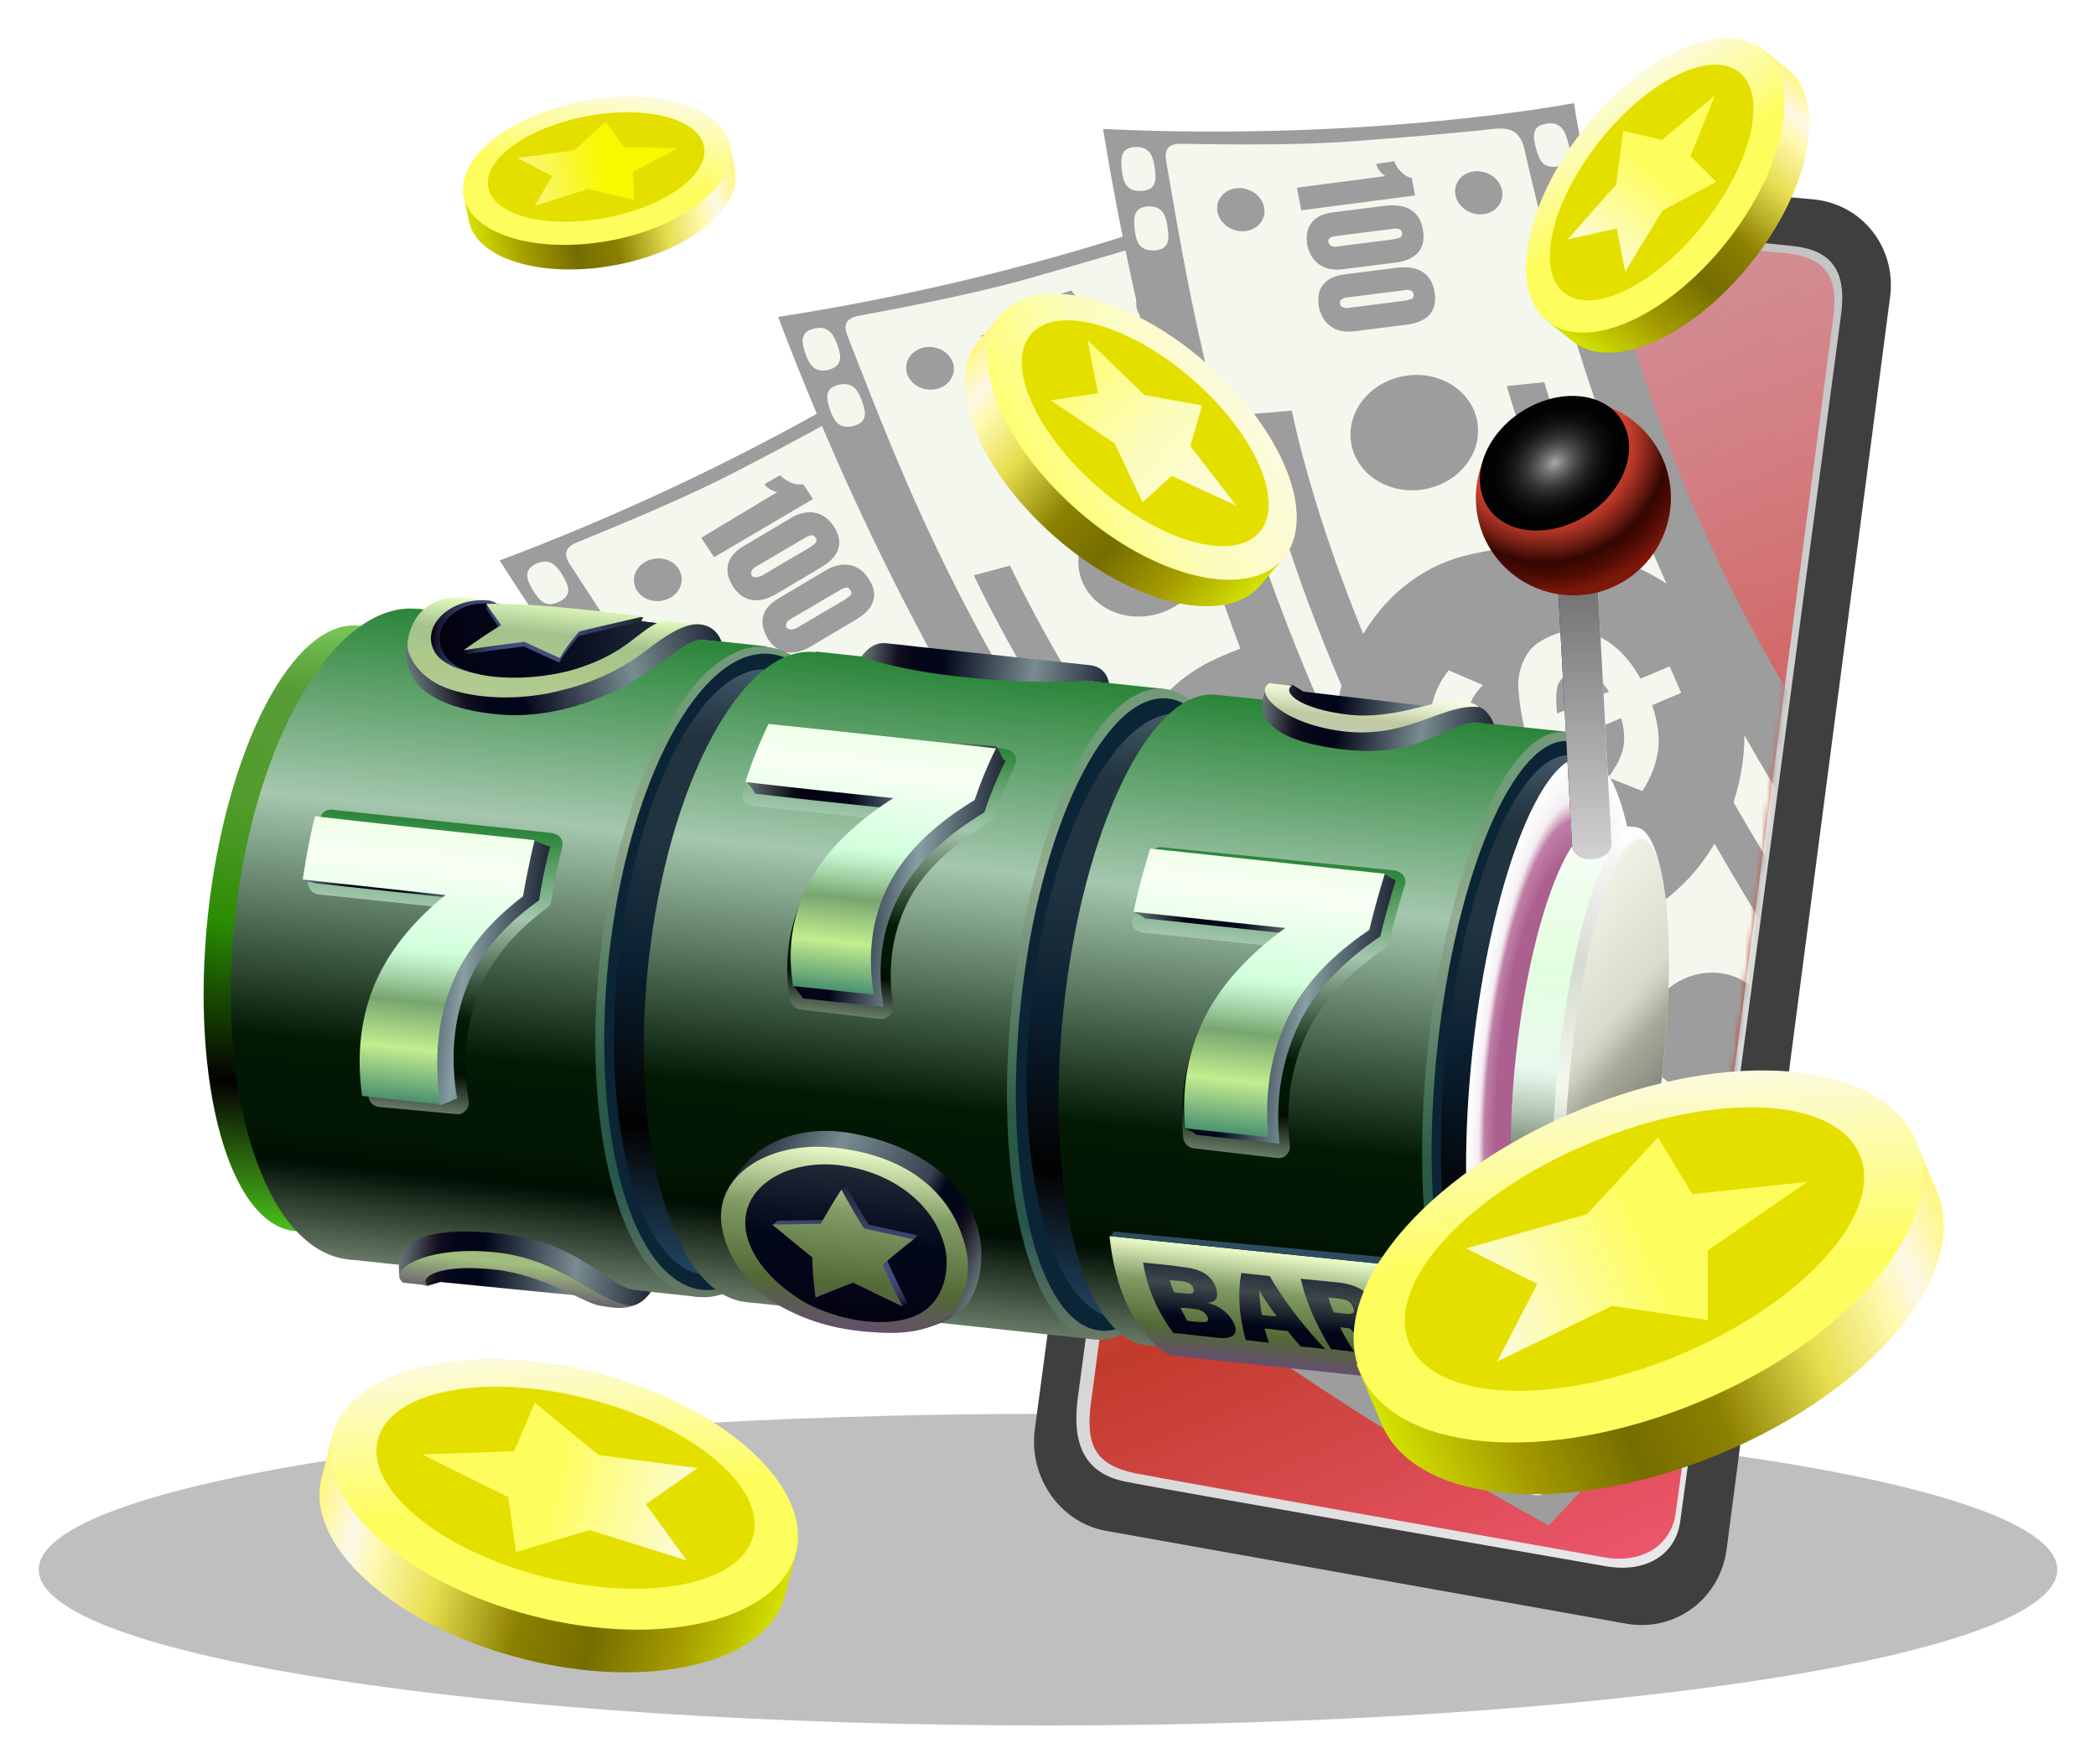
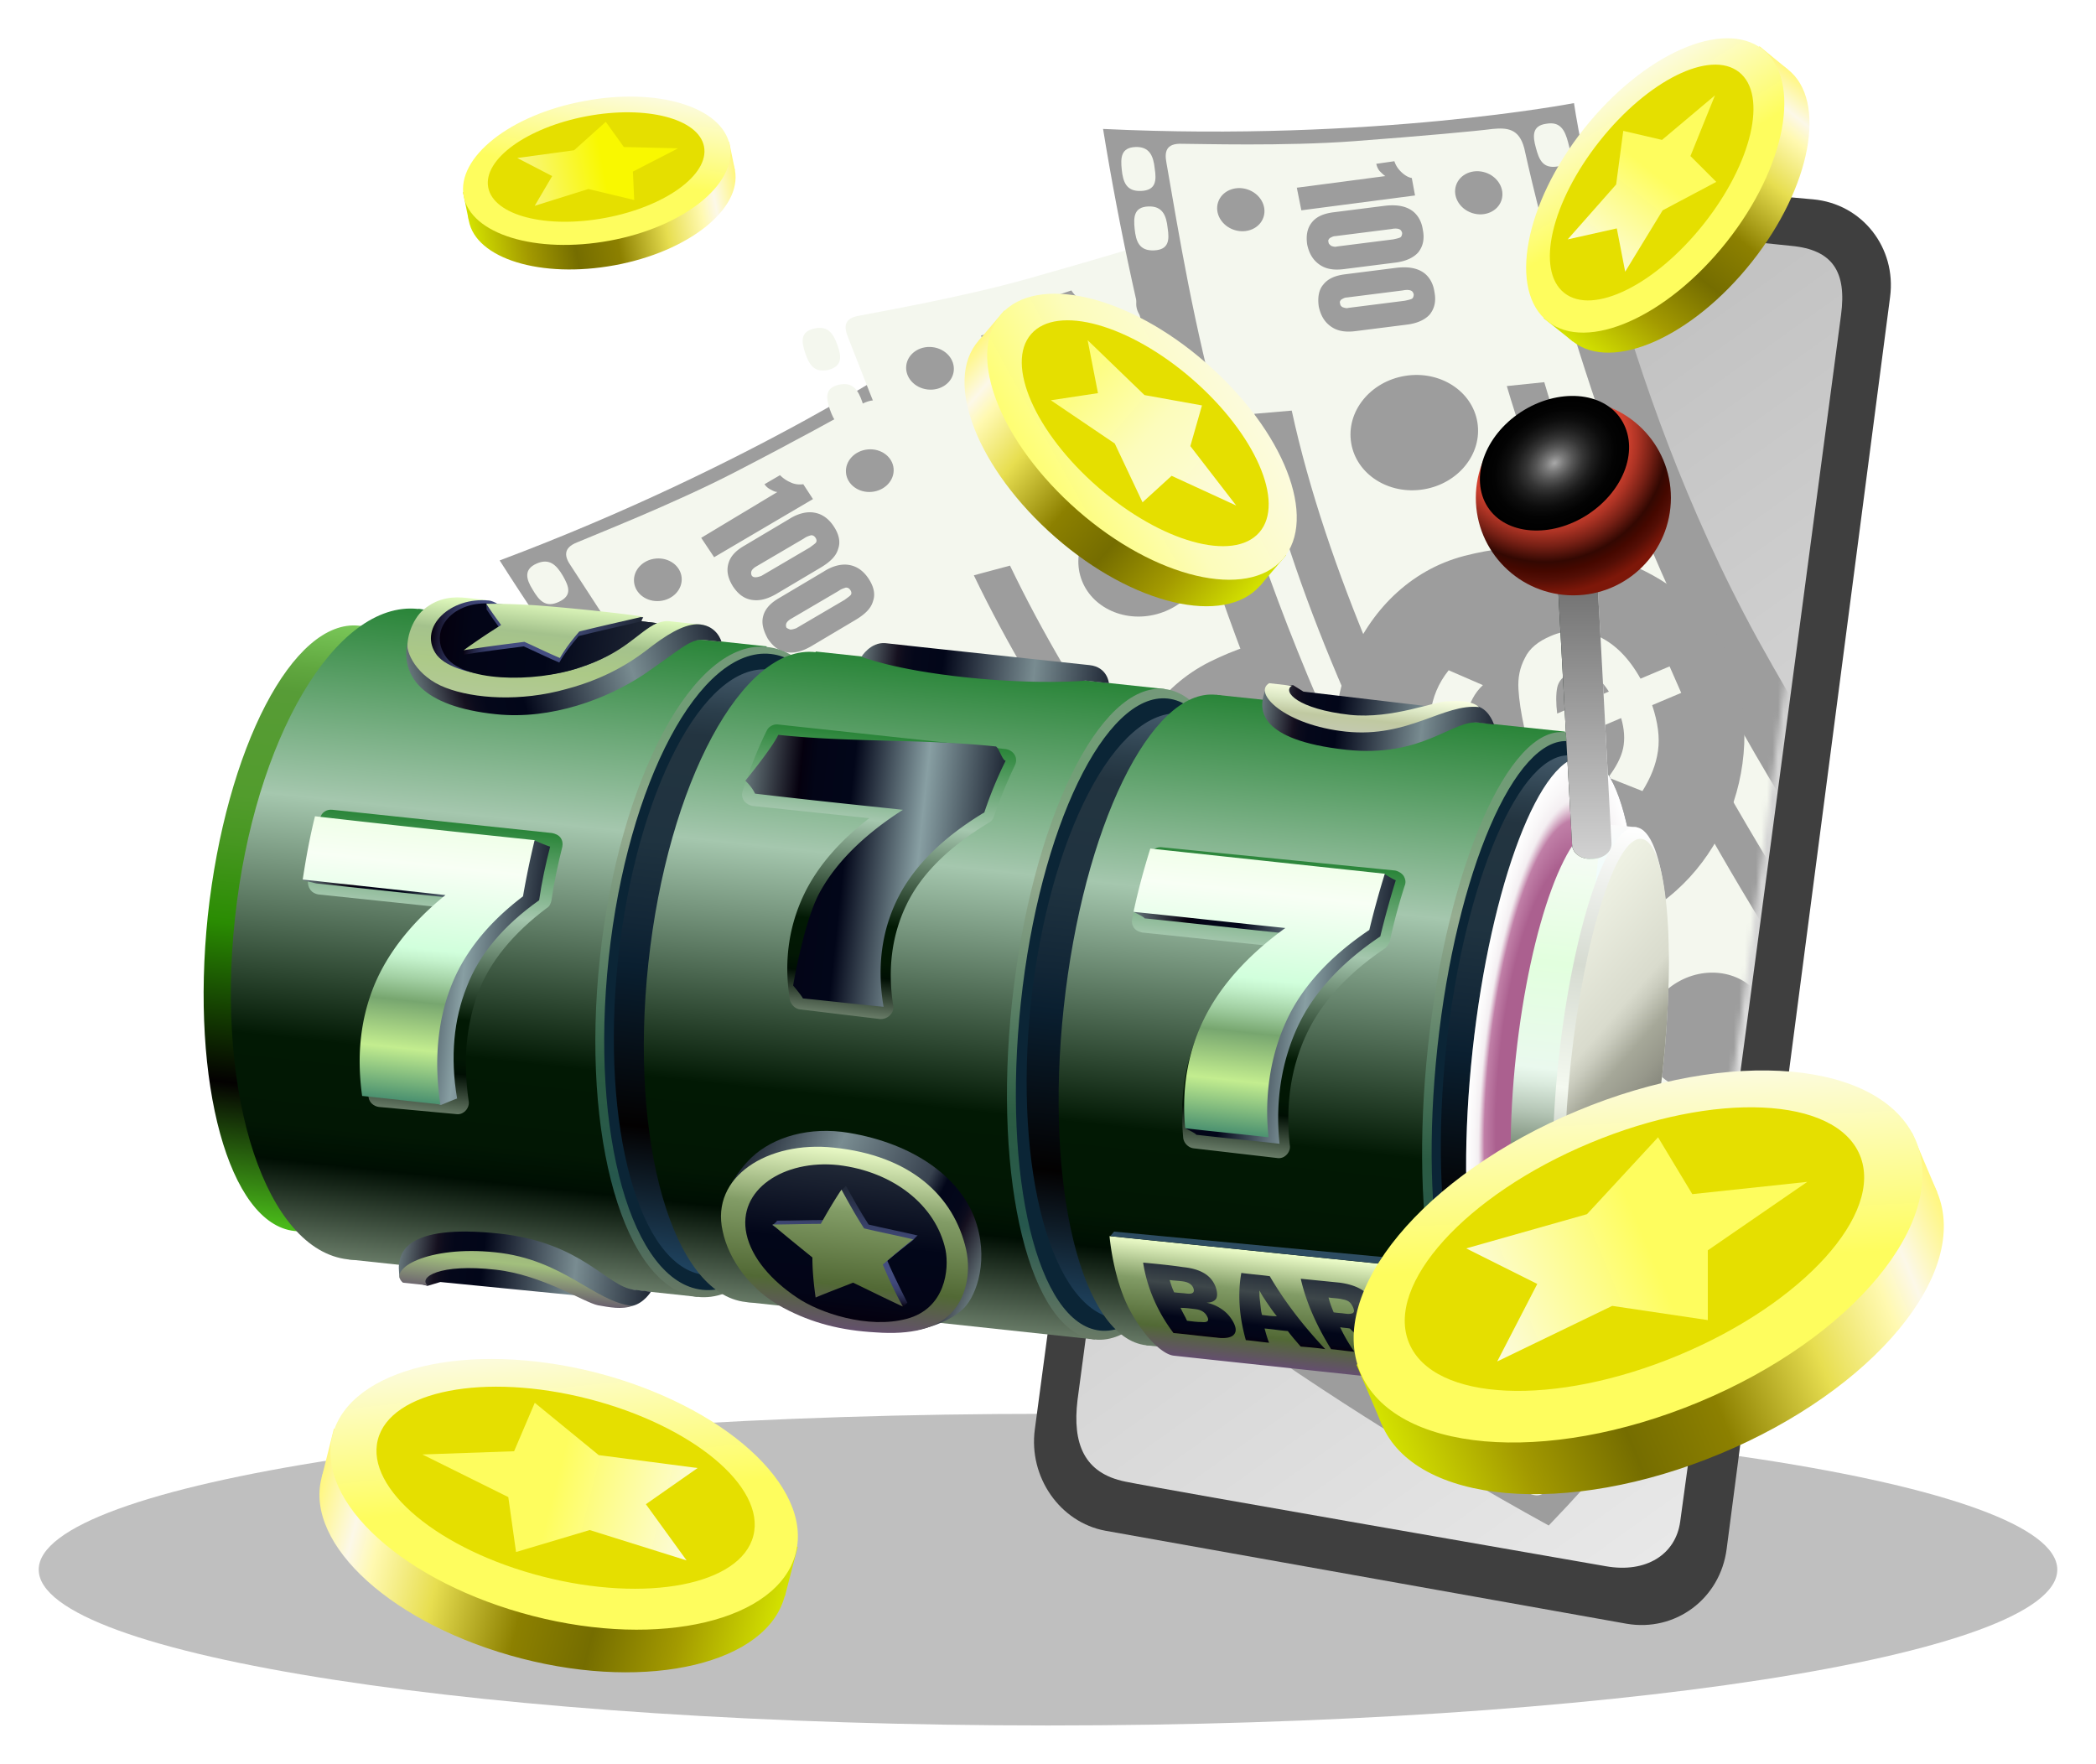
<svg xmlns="http://www.w3.org/2000/svg" width="379" height="319" fill="none">
  <g filter="url(#a)">
    <path d="M189.5 312c100.792 0 182.5-12.615 182.5-28.176 0-15.56-81.708-28.175-182.5-28.175S7 268.264 7 283.824C7 299.385 88.708 312 189.5 312z" fill="#BFBFBF" />
  </g>
  <path d="m294.113 293.603-94.261-16.82c-8.177-1.519-13.9-9.695-12.732-18.339l28.968-216.79c1.168-8.526 8.76-14.95 16.936-14.133l94.846 8.527c8.877.818 15.068 8.76 13.899 17.638l-29.551 226.367c-1.168 9.111-9.344 15.068-18.105 13.55z" fill="#3F3F3F" />
  <path d="M290.379 283.207c-7.242-1.285-79.427-13.783-86.903-15.302-7.475-1.518-9.578-6.891-8.643-14.717 1.051-7.826 26.748-200.554 27.683-207.68.934-7.124 5.489-11.33 13.666-10.512 8.176.818 80.245 8.76 87.72 9.462 7.476.7 10.045 4.672 8.994 12.498-1.051 7.826-28.15 212.234-29.084 218.191-.818 5.957-6.191 9.345-13.433 8.06z" fill="url(#b)" />
-   <path d="M289.91 281.572c-7.008-1.285-77.441-13.783-84.683-15.185-7.242-1.519-8.994-5.14-7.943-12.849 1.051-7.709 26.631-199.502 27.566-206.51.934-7.009 4.205-10.513 12.031-9.812 7.942.818 78.493 7.943 85.734 8.527 7.242.7 9.929 3.971 8.878 11.68-1.052 7.71-27.566 210.366-28.501 216.206-.817 5.84-6.074 9.227-13.082 7.943z" fill="url(#c)" />
  <mask id="d" style="mask-type:luminance" maskUnits="userSpaceOnUse" x="64" y="0" width="268" height="282">
    <path d="M289.857 281.571c-7.009-1.285-77.442-13.783-84.684-15.185-7.242-1.518-62.257-45.437-94.378-87.02-35.509-46.021-49.642-73.353-45.203-88.07 4.438-14.718 101.62-76.624 119.491-81.997C202.837 3.926 284.834-.396 292.777.305c7.943.7 22.543 44.736 29.785 45.32 7.242.7 9.928 3.971 8.877 11.68-1.051 7.71-27.566 210.366-28.5 216.206-.818 5.957-6.074 9.344-13.082 8.06z" fill="#fff" />
  </mask>
  <g mask="url(#d)">
    <path d="M333.535 200.504s-17.637 38.079-53.496 75.339c-93.211-51.394-149.861-112.015-189.691-174.506 45.787-17.17 76.39-37.962 76.39-37.962s26.047 42.634 68.915 76.04c49.175 38.079 97.882 61.089 97.882 61.089z" fill="#9D9D9D" />
    <path d="M288.45 259.957c-1.986 1.518-6.074 3.154-11.447.584-5.84-2.803-46.722-24.062-93.911-64.943-46.255-40.065-65.06-70.551-79.895-93.327-1.051-1.519-1.518-3.154 1.168-4.206 2.687-1.168 17.288-6.89 28.384-12.614 11.096-5.724 19.974-10.63 22.193-11.914 2.219-1.285 4.322-2.103 6.541.934 2.219 3.037 28.734 40.298 62.374 68.915 39.129 33.289 94.028 62.958 96.364 64.476 2.336 1.518 2.686 3.738.584 7.476-2.103 3.854-8.293 13.782-14.134 21.725-5.256 7.125-14.25 19.974-18.221 22.894z" fill="#F4F7EE" />
    <path d="M278.866 215.104c-.467.117-1.051.117-1.635 0-.584-.117-1.051-.234-1.518-.467l2.219-2.687c.701.351 1.518.468 2.453.468.934 0 1.752-.234 2.57-.585l3.036 1.869-14.133 17.171-3.971-2.453 10.979-13.316zM275.363 231.106c-.234-1.285.35-2.803 1.635-4.321l6.424-7.71c1.285-1.635 2.804-2.569 4.322-2.92 1.519-.35 3.154 0 4.789.935 1.635 1.051 2.57 2.219 2.687 3.504.117 1.402-.468 2.803-1.752 4.438l-6.425 7.71c-1.284 1.518-2.686 2.452-4.205 2.686-1.518.234-3.153 0-4.672-1.051-1.752-.818-2.686-1.986-2.803-3.271zm6.191.351c.35-.117.7-.351.934-.701l7.008-8.41c.351-.467.701-.935.701-1.285.117-.35 0-.584-.467-.818-.351-.233-.701-.233-1.051-.116-.351.233-.701.584-1.052 1.051l-7.008 8.41c-.233.35-.35.701-.467.934 0 .351.117.584.35.701.351.351.701.35 1.052.234zM286.105 237.649c-.234-1.285.351-2.803 1.635-4.322l6.425-7.709c1.284-1.635 2.803-2.569 4.321-2.92 1.519-.35 3.154 0 4.789.935 1.636 1.051 2.57 2.219 2.687 3.504.117 1.401-.467 2.803-1.752 4.438l-6.424 7.71c-1.285 1.518-2.687 2.452-4.205 2.686-1.519.234-3.154 0-4.673-1.051-1.635-.818-2.569-1.986-2.803-3.271zm6.308.351c.35-.117.7-.351.934-.701l7.008-8.41c.351-.467.701-.935.701-1.285.117-.35 0-.584-.467-.818-.351-.233-.701-.233-1.051-.116-.351.233-.701.584-1.052 1.051l-7.008 8.41c-.233.35-.35.701-.467.934 0 .351.117.584.35.701.351.35.701.35 1.052.234zM140.576 88.957c-.467 0-.818-.233-1.285-.467a2.754 2.754 0 0 1-1.051-.934l2.803-1.636a5.837 5.837 0 0 0 1.869 1.285c.701.35 1.518.468 2.336.35L147 90.243l-17.871 10.513-2.336-3.504 13.783-8.294zM131.702 101.925c.35-1.285 1.284-2.336 2.92-3.27l8.059-4.79c1.635-1.051 3.271-1.401 4.556-1.168 1.401.234 2.569 1.051 3.504 2.453.934 1.402 1.285 2.803.817 4.088-.35 1.285-1.401 2.336-3.153 3.388l-8.06 4.788c-1.635.935-3.037 1.285-4.438 1.052-1.402-.234-2.453-1.051-3.388-2.453-.934-1.519-1.168-2.803-.817-4.088zm4.905 2.453c.351 0 .701-.117 1.052-.234l8.76-5.14c.467-.35.818-.584 1.051-.817.234-.234.234-.584 0-.934-.233-.35-.467-.468-.817-.468-.351.117-.818.234-1.285.584l-8.761 5.14c-.35.233-.584.467-.7.701a.995.995 0 0 0 0 .817c.116.234.35.351.7.351zM138.002 111.385c.351-1.285 1.285-2.336 2.921-3.27l8.059-4.789c1.635-1.052 3.271-1.402 4.556-1.168 1.401.233 2.569 1.051 3.504 2.452.934 1.402 1.285 2.804.817 4.089-.35 1.284-1.401 2.336-3.153 3.387l-8.06 4.789c-1.635.934-3.037 1.285-4.439 1.051-1.401-.233-2.452-1.051-3.387-2.453-.818-1.518-1.168-2.803-.818-4.088zm4.906 2.453c.351 0 .701-.117 1.052-.234l8.76-5.139c.467-.35.818-.584 1.051-.818.234-.233.234-.584 0-.934-.233-.35-.467-.467-.818-.467-.35.117-.817.233-1.284.584l-8.761 5.139c-.35.234-.584.467-.701.701a1.005 1.005 0 0 0 0 .818c.117.116.351.233.701.35zM306.773 216.711a3.97 3.97 0 1 0-.716-7.91 3.971 3.971 0 1 0 .716 7.91z" fill="#9D9D9D" />
    <path d="M325.954 204.126c-1.402 2.336-3.154 1.635-5.023.467-1.869-1.168-3.154-2.453-1.752-4.672 1.402-2.22 3.154-1.636 5.023-.467 1.869 1.168 3.27 2.336 1.752 4.672zM280.153 268.836c-1.402 2.336-3.154 1.635-5.023.467-1.869-1.168-3.153-2.453-1.752-4.672 1.402-2.22 3.154-1.636 5.023-.468 1.869 1.169 3.154 2.337 1.752 4.673zM101.09 108.81c-2.453 1.169-3.62-.233-4.789-2.219-1.168-1.869-1.635-3.621.7-4.672 2.337-1.051 3.622.234 4.79 2.219 1.051 1.869 1.752 3.504-.701 4.672zM168.49 75.054c-2.219 1.518-3.621.233-5.022-1.519-1.402-1.752-2.103-3.387 0-4.789 2.219-1.401 3.621-.233 5.022 1.519 1.402 1.752 2.336 3.27 0 4.789zM174.918 83.349c-2.219 1.518-3.504.35-4.906-1.402-1.401-1.752-2.219-3.387-.116-4.79 2.102-1.517 3.504-.35 4.905 1.403 1.519 1.752 2.336 3.27.117 4.789zM107.524 117.807c-2.453 1.168-3.621-.234-4.789-2.22-1.168-1.869-1.636-3.621.7-4.672 2.337-1.051 3.621.234 4.789 2.219 1.052 1.869 1.753 3.505-.7 4.673zM270.579 263.346c-1.402 2.336-3.154 1.635-5.023.467-1.869-1.168-3.154-2.453-1.752-4.672s3.154-1.635 5.023-.467c1.869 1.168 3.27 2.336 1.752 4.672zM316.59 198.752c-1.401 2.336-3.153 1.635-5.022.467-1.869-1.168-3.154-2.452-1.752-4.672 1.401-2.219 3.153-1.635 5.022-.467 1.869 1.168 3.271 2.336 1.752 4.672z" fill="#F4F7EE" />
    <path d="M279.898 251.641c2.377-.215 4.149-2.109 3.956-4.229-.192-2.12-2.274-3.664-4.652-3.449-2.377.216-4.148 2.109-3.956 4.229.192 2.12 2.275 3.664 4.652 3.449zM119.301 108.673c2.377-.215 4.148-2.109 3.956-4.229-.192-2.12-2.275-3.664-4.652-3.448-2.377.215-4.148 2.108-3.956 4.228.192 2.121 2.275 3.665 4.652 3.449zM168.153 139.929c5.694-2.893 8.201-9.387 5.6-14.506-2.601-5.118-9.325-6.922-15.018-4.029-5.694 2.893-8.201 9.388-5.6 14.506 2.601 5.118 9.325 6.922 15.018 4.029zM157.625 88.942c2.377-.216 4.148-2.109 3.956-4.229-.192-2.12-2.275-3.664-4.652-3.449-2.377.216-4.148 2.109-3.956 4.23.192 2.12 2.275 3.663 4.652 3.448zM227.367 225.501c-.584-.468-59.804-42.05-93.094-85.735l6.074-3.037c32.589 42.751 86.786 79.661 91.575 83.282-1.752 3.154-4.555 5.49-4.555 5.49z" fill="#9D9D9D" />
    <path d="M228.758 142.915c-12.498-10.512-33.523-8.994-49.525 3.621-16.003 12.615-14.718 38.896 1.051 52.796 15.769 13.899 41.115 9.694 53.38-5.023 12.381-14.834 10.279-38.779-4.906-51.394z" fill="#9D9D9D" />
    <path d="M189.754 182.984c-2.453-2.686-3.972-5.373-4.789-8.059-.818-2.687-.818-5.49-.117-8.41h6.774c-.817 1.869-.934 3.971-.584 6.074a15.947 15.947 0 0 0 2.804 6.074l7.592-8.06c-1.635-2.219-2.803-4.322-3.738-6.074-.934-1.752-1.285-3.621-1.168-5.606.117-1.869.935-3.738 2.687-5.49 2.219-2.336 4.906-3.504 8.176-3.387 3.271.116 6.541 1.401 9.812 3.971l3.971-4.088 3.738 3.621-3.972 4.088c2.22 2.453 3.621 4.789 4.322 7.125.701 2.336.818 4.906.351 7.826l-6.658.233c.584-2.219.701-4.205.35-5.957-.35-1.752-1.168-3.387-2.453-4.905l-7.709 8.176c1.635 2.219 2.804 4.322 3.621 6.191.818 1.868 1.285 3.737 1.168 5.606-.117 1.986-1.051 3.855-2.686 5.607-2.22 2.336-4.906 3.387-8.06 3.154-3.154-.234-6.307-1.636-9.461-4.205l-3.971 4.088-3.738-3.621 3.738-3.972zm23.244-24.529c-1.636-1.051-3.037-1.635-4.439-1.635-1.401 0-2.453.467-3.504 1.519-.934.934-1.285 1.985-1.051 3.27.233 1.168.817 2.687 1.869 4.322l7.125-7.476zm-7.709 24.296c.934-.935 1.285-2.103 1.051-3.271-.234-1.285-.818-2.686-1.869-4.321l-6.775 7.241c3.154 2.22 5.724 2.337 7.593.351z" fill="#F4F7EE" />
-     <path d="M358.778 203.895s-24.997 33.757-67.747 62.841c-80.829-69.148-124.047-140.049-150.328-209.43 48.357-7.476 82.581-21.61 82.581-21.61s16.82 47.073 52.095 88.422c40.414 47.305 83.399 79.777 83.399 79.777z" fill="#9D9D9D" />
    <path d="M302.595 252.954c-2.336 1.051-6.541 1.869-11.33-1.752-5.139-3.855-40.882-32.939-78.727-82.698-37.143-48.591-49.291-82.348-59.22-107.577-.7-1.752-.817-3.388 2.103-3.855 2.92-.584 18.338-3.27 30.369-6.658 12.031-3.387 21.726-6.307 24.179-7.125 2.453-.818 4.672-1.168 6.307 2.22 1.519 3.387 19.974 45.32 47.073 80.127 31.537 40.532 79.193 80.713 81.179 82.698 1.986 1.986 1.869 4.205-.935 7.476-2.803 3.387-10.979 11.797-18.338 18.338-6.775 6.074-18.221 16.703-22.66 18.806z" fill="#F4F7EE" />
    <path d="M302.374 207.049c-.467 0-1.051-.117-1.635-.234-.584-.233-1.051-.467-1.402-.817l2.804-2.22c.701.468 1.401.701 2.336.935.934.233 1.752.117 2.686-.117l2.57 2.453-17.287 13.9-3.387-3.154 13.315-10.746zM295.606 222c.117-1.402.935-2.687 2.453-3.855l7.826-6.307c1.635-1.285 3.271-1.986 4.789-1.986 1.519 0 3.037.584 4.439 1.869 1.401 1.285 2.102 2.686 1.985 3.971-.116 1.402-1.051 2.687-2.686 3.972l-7.826 6.307c-1.518 1.285-3.154 1.869-4.672 1.869-1.519 0-3.037-.701-4.439-1.986-1.285-1.168-1.985-2.453-1.869-3.854zm6.074 1.635c.351 0 .701-.234 1.051-.467l8.527-6.892c.467-.35.818-.701.935-1.051.116-.35.116-.584-.234-.934-.35-.351-.701-.351-1.051-.234-.351.117-.818.35-1.285.818l-8.527 6.891c-.35.234-.584.584-.584.818-.117.35 0 .584.234.817.233.234.467.234.934.234zM304.94 230.642c.117-1.401.935-2.686 2.453-3.854l7.826-6.308c1.635-1.285 3.271-1.985 4.789-1.985 1.519 0 3.037.584 4.439 1.869 1.401 1.284 2.102 2.686 1.985 3.971-.116 1.402-1.051 2.686-2.686 3.971l-7.826 6.308c-1.519 1.285-3.154 1.869-4.672 1.869-1.519 0-3.037-.701-4.439-1.986-1.401-1.285-1.985-2.57-1.869-3.855zm5.957 1.636c.351 0 .701-.234 1.052-.468l8.526-6.891c.468-.351.818-.701.935-1.051.117-.351.117-.584-.234-.935-.35-.35-.701-.35-1.051-.233a3.29 3.29 0 0 0-1.285.817l-8.527 6.892c-.35.233-.584.584-.584.817-.116.351 0 .584.234.818.234.117.584.234.934.234zM192.567 55.437c-.467-.117-.817-.35-1.168-.701-.35-.35-.7-.7-.817-1.168l3.153-1.051c.351.584.935 1.168 1.519 1.635.701.467 1.402.7 2.219.817l1.168 2.92-19.623 6.658-1.635-3.854 15.184-5.256zM181.118 66.417c.584-1.168 1.752-1.986 3.504-2.57l8.878-3.037c1.869-.584 3.387-.7 4.789-.233 1.284.467 2.336 1.518 2.92 3.154.701 1.635.701 3.036 0 4.088-.584 1.168-1.869 1.986-3.738 2.686l-8.877 3.037c-1.752.584-3.271.584-4.556.117-1.284-.467-2.219-1.519-2.803-3.154-.584-1.635-.701-2.92-.117-4.088zm4.439 3.27c.35.117.701 0 1.051-.116l9.695-3.27c.584-.234.934-.351 1.168-.585.234-.233.35-.467.117-.934-.117-.35-.351-.584-.701-.584s-.818.117-1.402.233l-9.694 3.271c-.351.117-.701.35-.818.584-.234.234-.234.467-.117.818.117.35.35.584.701.584zM185.44 76.93c.584-1.168 1.752-1.985 3.504-2.57l8.877-3.036c1.869-.584 3.388-.701 4.789-.234 1.285.467 2.336 1.519 2.92 3.154.701 1.635.701 3.037 0 4.088-.584 1.168-1.868 1.986-3.737 2.687l-8.877 3.036c-1.753.584-3.271.584-4.556.117-1.285-.467-2.219-1.518-2.803-3.153-.701-1.636-.701-2.92-.117-4.089zm4.322 3.27c.35.118.701 0 1.051-.116l9.695-3.27c.584-.234.934-.35 1.168-.584.234-.234.35-.468.117-.935-.117-.35-.351-.584-.701-.584-.351 0-.818.117-1.402.234l-9.695 3.27c-.35.117-.7.35-.817.584-.234.234-.234.467-.117.818.117.35.35.584.701.584zM333.684 210.902a3.971 3.971 0 1 0-7.891-.905 3.971 3.971 0 0 0 7.891.905z" fill="#9D9D9D" />
    <path d="M292.669 259.964c-1.868 1.986-3.387 1.051-5.022-.467-1.635-1.519-2.57-3.037-.818-4.906 1.869-1.986 3.388-1.051 5.023.467 1.635 1.519 2.686 2.92.817 4.906zM149.806 66.881c-2.686.584-3.504-1.051-4.205-3.037-.701-2.102-.934-3.854 1.635-4.438 2.57-.584 3.505 1.05 4.205 3.037.701 1.985.935 3.737-1.635 4.438zM222.696 47.49c-2.57 1.05-3.621-.468-4.555-2.453-.935-1.986-1.402-3.738.934-4.672 2.453-.935 3.621.467 4.555 2.453 1.052 1.985 1.636 3.737-.934 4.672zM227.372 56.952c-2.453 1.051-3.504-.467-4.556-2.336-.934-1.986-1.401-3.738.935-4.789 2.336-1.051 3.504.467 4.555 2.336.935 2.103 1.519 3.738-.934 4.79zM154.255 77.043c-2.686.584-3.504-1.051-4.205-3.037-.7-2.102-.934-3.854 1.636-4.438 2.569-.584 3.504 1.05 4.205 3.037.7 1.985 1.051 3.737-1.636 4.438zM284.494 252.604c-1.869 1.985-3.388 1.051-5.023-.468-1.635-1.518-2.57-3.037-.818-4.906 1.869-1.985 3.388-1.051 5.023.468 1.519 1.518 2.687 2.92.818 4.906z" fill="#F4F7EE" />
    <path d="M300.683 239.727c.243-2.115-1.483-4.05-3.854-4.323-2.372-.272-4.491 1.222-4.733 3.337-.243 2.115 1.483 4.05 3.854 4.322 2.371.273 4.49-1.221 4.733-3.336zM172.456 67.09c.243-2.115-1.482-4.05-3.854-4.322-2.371-.272-4.49 1.222-4.733 3.337-.243 2.115 1.483 4.05 3.854 4.322 2.372.272 4.491-1.222 4.733-3.337zM209.204 111.038c6.163-1.676 9.938-7.526 8.432-13.066-1.507-5.54-7.724-8.673-13.887-6.997-6.163 1.675-9.938 7.525-8.431 13.066 1.506 5.54 7.723 8.673 13.886 6.997zM214.062 55.534c.243-2.115-1.483-4.05-3.854-4.322-2.372-.272-4.491 1.222-4.733 3.337-.243 2.115 1.483 4.05 3.854 4.322 2.371.272 4.49-1.222 4.733-3.337zM249.794 206.815c-.468-.584-49.993-53.38-73.704-102.788l6.541-1.752c23.244 48.474 68.798 95.663 72.769 100.102-2.453 2.686-5.606 4.438-5.606 4.438z" fill="#9D9D9D" />
    <path d="M268.023 126.218c-10.162-12.848-31.07-15.652-49.292-6.541-18.221 9.111-22.31 35.158-9.695 51.861 12.615 16.82 38.312 17.755 53.263 5.957 15.068-11.914 17.988-35.742 5.724-51.277z" fill="#9D9D9D" />
    <path d="M221.525 157.522c-1.869-3.154-2.804-6.074-3.037-8.877-.234-2.803.35-5.607 1.635-8.293l6.541 1.402c-1.168 1.752-1.752 3.621-1.752 5.84s.467 4.322 1.518 6.541l9.111-6.308c-1.168-2.569-1.869-4.789-2.453-6.657-.584-1.869-.467-3.855 0-5.724.467-1.869 1.752-3.504 3.738-4.906 2.57-1.869 5.49-2.336 8.644-1.635 3.153.701 6.073 2.687 8.877 5.957l4.672-3.27 3.037 4.321-4.672 3.271c1.635 2.803 2.569 5.49 2.803 7.826.117 2.453-.234 5.022-1.168 7.709l-6.658-1.051c1.051-2.103 1.518-3.972 1.518-5.724 0-1.752-.467-3.504-1.401-5.373l-9.228 6.424c1.051 2.57 1.869 4.789 2.336 6.775.468 1.986.468 3.855 0 5.724-.467 1.868-1.752 3.504-3.854 4.905-2.57 1.869-5.49 2.336-8.527 1.402-3.037-.934-5.84-2.92-8.41-6.074l-4.672 3.271-3.037-4.322 4.439-3.154zm27.799-19.273c-1.285-1.401-2.686-2.219-3.971-2.569-1.285-.351-2.57 0-3.738.817-1.051.701-1.635 1.752-1.635 2.92 0 1.169.35 2.804.934 4.556l8.41-5.724zm-12.498 22.193c1.051-.817 1.635-1.752 1.752-3.037 0-1.284-.35-2.803-.934-4.672l-8.177 5.607c2.57 3.037 5.14 3.738 7.359 2.102z" fill="#F4F7EE" />
    <path d="M383.658 210.552s-31.187 28.033-78.843 48.007c-65.294-83.983-93.444-162.125-105.358-235.245 48.824 2.336 85.151-4.672 85.151-4.672s7.125 49.409 33.289 97.065c30.136 54.431 65.761 94.845 65.761 94.845z" fill="#9D9D9D" />
    <path d="M318.837 247.346c-2.453.584-6.775.467-10.746-3.972-4.322-4.906-33.406-40.531-60.622-96.714-26.631-55.132-31.888-90.524-36.56-117.272-.35-1.87-.117-3.504 2.804-3.388 2.92 0 18.572.468 31.07-.467 12.498-.934 22.543-1.869 25.113-2.219 2.569-.234 4.789-.117 5.723 3.504.818 3.621 10.513 48.357 30.019 87.837 22.894 46.021 61.439 94.963 62.958 97.299 1.518 2.336.934 4.438-2.453 7.125-3.388 2.686-13.082 9.344-21.609 14.367-7.592 4.555-20.908 12.731-25.697 13.9z" fill="#F4F7EE" />
    <path d="M327.708 202.375c-.467-.117-.934-.234-1.518-.584-.468-.35-.935-.701-1.168-1.051l3.153-1.636a6.604 6.604 0 0 0 2.103 1.402c.817.351 1.752.584 2.569.467l2.103 2.92-19.74 10.163-2.687-3.738 15.185-7.943zM318.135 215.689c.351-1.284 1.402-2.452 3.154-3.27l8.877-4.555c1.869-.935 3.621-1.285 5.14-1.052 1.518.234 2.92 1.168 3.971 2.804 1.168 1.635 1.518 3.036 1.051 4.321-.467 1.285-1.518 2.453-3.387 3.388l-8.877 4.555c-1.752.935-3.388 1.168-4.906.818-1.519-.351-2.803-1.285-3.971-2.804-1.052-1.518-1.402-2.92-1.052-4.205zm5.607 2.804c.35 0 .818 0 1.168-.234l9.695-5.022c.584-.234.934-.584 1.168-.818.233-.234.233-.584-.117-.935-.234-.35-.584-.467-.934-.467-.351 0-.818.234-1.402.467l-9.695 5.023c-.35.234-.584.467-.817.701-.117.35-.117.584 0 .818.233.233.584.35.934.467zM325.475 225.968c.351-1.285 1.402-2.453 3.154-3.271l8.877-4.555c1.869-.935 3.621-1.285 5.139-1.051 1.519.233 2.921 1.168 3.972 2.803 1.168 1.635 1.518 3.037 1.051 4.322-.467 1.285-1.518 2.453-3.387 3.387l-8.877 4.555c-1.753.935-3.388 1.168-4.906.818-1.519-.35-2.804-1.285-3.972-2.803-1.051-1.519-1.401-2.92-1.051-4.205zm5.607 2.803c.35 0 .817 0 1.168-.234l9.695-5.022c.584-.234.934-.584 1.168-.818.233-.233.233-.584-.117-.934-.234-.351-.584-.467-.935-.467-.35 0-.817.233-1.401.467l-9.695 5.022c-.35.234-.584.468-.818.701-.116.351-.116.584 0 .818.117.233.584.35.935.467zM250.494 31.84c-.35-.234-.7-.585-1.051-.935-.35-.467-.467-.818-.584-1.285l3.271-.467c.233.7.584 1.285 1.168 1.869.584.584 1.285 1.051 1.985 1.168l.584 3.154-20.557 2.686-.818-4.088 16.002-2.103zM237.185 40.249c.817-1.051 2.102-1.635 3.971-1.869l9.228-1.168c1.985-.234 3.504 0 4.672.7 1.168.702 1.986 1.987 2.219 3.622.351 1.752 0 3.037-.817 4.088-.818.934-2.22 1.635-4.205 1.869l-9.228 1.168c-1.869.234-3.271 0-4.439-.818-1.168-.817-1.868-1.985-2.219-3.62-.234-1.636 0-2.92.818-3.972zm3.504 4.205c.35.117.701.234 1.051.117l10.162-1.285c.584-.117 1.051-.234 1.285-.35.234-.117.35-.468.35-.818-.116-.35-.233-.584-.584-.7-.35-.118-.817-.118-1.401 0l-10.162 1.284c-.351 0-.701.233-.935.35-.233.234-.35.468-.233.701 0 .35.233.467.467.701zM239.278 51.463c.818-1.051 2.103-1.635 3.972-1.869l9.227-1.168c1.986-.234 3.505 0 4.673.7 1.168.702 1.985 1.986 2.219 3.622.35 1.752 0 3.037-.818 4.088-.817.934-2.219 1.635-4.205 1.869l-9.227 1.168c-1.869.233-3.271 0-4.439-.818-1.168-.817-1.869-1.986-2.219-3.62-.234-1.636 0-3.038.817-3.972zm3.505 4.088c.35.117.7.234 1.051.117l10.162-1.285c.584-.117 1.051-.234 1.285-.35.233-.117.35-.468.35-.818-.117-.35-.233-.584-.584-.7-.35-.118-.817-.118-1.402 0l-10.162 1.284c-.35 0-.7.234-.934.35-.234.234-.35.468-.234.701 0 .35.234.584.468.701z" fill="#9D9D9D" />
    <path d="M307.613 252.251c-2.219 1.635-3.504.35-4.789-1.519-1.285-1.752-1.986-3.504.234-5.022 2.219-1.519 3.504-.351 4.789 1.518 1.285 1.752 2.102 3.388-.234 5.023zM206.339 34.528c-2.686.117-3.27-1.635-3.504-3.855-.233-2.219-.117-3.971 2.453-4.088 2.57-.117 3.271 1.635 3.504 3.855.351 2.219.234 3.971-2.453 4.088zM281.685 30.089c-2.686.467-3.387-1.168-3.971-3.387-.584-2.103-.701-3.972 1.869-4.322 2.569-.467 3.387 1.168 3.971 3.387.584 2.103.818 3.855-1.869 4.322zM284.259 40.251c-2.569.584-3.387-1.168-3.971-3.27-.584-2.103-.701-3.972 1.869-4.439 2.453-.584 3.387 1.168 3.971 3.27.584 2.103.818 3.972-1.869 4.44zM208.675 45.274c-2.686.117-3.27-1.635-3.504-3.854-.233-2.22-.117-3.971 2.453-4.088 2.57-.117 3.271 1.635 3.504 3.854.351 2.22.234 3.972-2.453 4.088zM301.07 243.375c-2.219 1.636-3.504.351-4.789-1.518-1.285-1.752-1.986-3.504.234-5.023 2.219-1.518 3.504-.35 4.789 1.519 1.285 1.869 2.102 3.504-.234 5.022z" fill="#F4F7EE" />
    <path d="M319.589 234.072c.661-2.024-.643-4.265-2.912-5.006-2.269-.741-4.644.299-5.305 2.323-.661 2.023.643 4.264 2.912 5.005 2.269.741 4.644-.299 5.305-2.322zM228.472 39.253c.66-2.024-.643-4.265-2.912-5.006-2.269-.74-4.644.3-5.305 2.323-.661 2.023.643 4.264 2.912 5.005 2.269.741 4.644-.299 5.305-2.322zM271.499 36.2c.66-2.025-.644-4.265-2.913-5.006-2.269-.74-4.643.3-5.304 2.323-.661 2.024.643 4.265 2.912 5.005 2.269.74 4.644-.3 5.305-2.323zM328.761 183.108c-.351-.584-40.765-60.738-56.3-113.3l6.775-.701c15.184 51.628 52.562 105.475 55.715 110.497-2.803 2.336-6.19 3.504-6.19 3.504zM288.119 207.401c-.35-.584-50.927-75.456-61.322-132.573l6.775-.584c12.498 57.584 57.701 124.514 60.855 129.653-2.804 2.453-6.308 3.504-6.308 3.504z" fill="#9D9D9D" />
    <path d="M311.713 116.993c-7.359-14.601-27.215-21.609-46.955-16.47-19.74 5.14-28.968 29.902-20.091 48.825 8.877 19.039 33.874 25.23 51.044 16.703 17.17-8.527 24.879-31.304 16.002-49.058z" fill="#9D9D9D" />
    <path d="M259.846 138.251c-1.168-3.387-1.518-6.541-1.168-9.344.35-2.803 1.402-5.373 3.271-7.709l6.19 2.686c-1.518 1.402-2.453 3.271-2.92 5.373-.467 2.103-.35 4.322.234 6.658l10.162-4.321c-.584-2.687-.935-5.023-1.052-7.009-.116-1.985.234-3.854 1.169-5.606.817-1.752 2.452-3.037 4.672-3.972 2.92-1.285 5.84-1.168 8.76.117 2.92 1.402 5.373 3.855 7.476 7.592l5.256-2.219 2.102 4.789-5.256 2.219c1.051 3.154 1.402 5.841 1.051 8.294-.35 2.452-1.285 4.789-2.803 7.241l-6.191-2.452c1.402-1.869 2.336-3.621 2.687-5.257.35-1.635.233-3.504-.351-5.489l-10.395 4.438c.584 2.687.817 5.14.934 7.125.117 1.986-.35 3.855-1.285 5.607-.934 1.752-2.453 3.154-4.789 4.088-2.92 1.285-5.84 1.168-8.643-.35-2.804-1.519-5.14-3.972-7.008-7.593l-5.257 2.22-2.102-4.789 5.256-2.337zm31.07-13.198c-1.051-1.636-2.102-2.687-3.387-3.271-1.168-.584-2.453-.584-3.738 0-1.168.467-1.986 1.402-2.219 2.57-.234 1.168-.234 2.803 0 4.672l9.344-3.971zm-16.703 19.156c1.285-.468 1.986-1.402 2.336-2.57.234-1.168.234-2.804 0-4.789l-9.111 3.854c1.869 3.505 4.205 4.673 6.775 3.505z" fill="#F4F7EE" />
    <path d="M257.414 88.486c6.302-1.035 10.657-6.466 9.728-12.131-.93-5.666-6.792-9.42-13.094-8.386-6.302 1.034-10.658 6.465-9.728 12.13.929 5.666 6.792 9.42 13.094 8.386zM313.797 195.565c5.523-3.208 7.663-9.833 4.78-14.798-2.884-4.965-9.698-6.39-15.221-3.183-5.523 3.208-7.663 9.833-4.78 14.798s9.698 6.39 15.221 3.183z" fill="#9D9D9D" />
  </g>
  <path d="M80.56 170.14c-3.27 30.253-15.418 53.731-27.332 52.446-11.798-1.285-18.806-26.749-15.652-57.001 3.27-30.252 15.418-53.73 27.332-52.445 11.914 1.285 18.922 26.748 15.652 57z" fill="url(#e)" />
  <path d="M95.978 171.775c-3.504 32.471-18.221 57.468-33.055 55.949-14.718-1.635-23.946-29.201-20.441-61.673 3.504-32.471 18.221-57.468 33.055-55.949 14.835 1.635 23.945 29.201 20.441 61.673z" fill="url(#f)" />
  <path d="m126.125 234.501-63.074-6.775 12.615-117.622 62.957 6.775-12.498 117.622z" fill="url(#g)" />
  <path d="M156.367 178.315c-3.505 32.472-17.054 57.702-30.253 56.183-13.199-1.401-21.141-28.85-17.637-61.322 3.504-32.472 17.053-57.702 30.252-56.183 13.199 1.285 21.142 28.734 17.638 61.322z" fill="url(#h)" />
  <path d="M156.285 178.213c3.404-31.75-4.184-58.598-16.948-59.966-12.764-1.369-25.871 23.261-29.275 55.011-3.404 31.75 4.184 58.598 16.948 59.966 12.764 1.369 25.871-23.26 29.275-55.011z" fill="#0B2536" />
  <path d="M154.732 178.082c-3.271 30.253-15.418 53.73-27.333 52.446-11.797-1.285-18.805-26.749-15.651-57.001 3.27-30.253 15.418-53.73 27.332-52.445 11.914 1.284 18.922 26.748 15.652 57z" fill="url(#i)" />
  <path d="M165.132 179.25c-3.504 32.472-17.053 57.701-30.252 56.183-13.199-1.402-21.142-28.851-17.638-61.322 3.504-32.472 17.054-57.702 30.253-56.184 13.199 1.285 21.141 28.851 17.637 61.323z" fill="url(#j)" />
  <path d="m197.957 242.207-63.074-6.775 12.615-117.622 63.074 6.774-12.615 117.623z" fill="url(#k)" />
  <path d="M225.52 185.674c-3.505 32.471-15.769 57.818-27.566 56.533-11.681-1.285-18.456-28.617-14.951-61.089 3.504-32.471 15.768-57.818 27.566-56.533 11.68 1.285 18.338 28.617 14.951 61.089z" fill="url(#l)" />
  <path d="M225.472 185.644c3.383-31.558-3.026-58.122-14.315-59.332-11.288-1.21-23.183 23.391-26.566 54.949-3.383 31.558 3.025 58.122 14.314 59.332 11.289 1.21 23.183-23.391 26.567-54.949z" fill="#0B2536" />
  <path d="M229.376 186.025c-3.27 30.252-15.418 53.73-27.332 52.445-11.797-1.285-18.806-26.748-15.652-57.001 3.271-30.252 15.418-53.73 27.333-52.445 11.914 1.285 18.805 26.865 15.651 57.001z" fill="url(#m)" />
  <path d="M234.859 186.724c-3.504 32.472-15.768 57.818-27.566 56.534-11.68-1.285-18.455-28.618-14.951-61.089 3.505-32.472 15.769-57.819 27.566-56.534 11.798 1.285 18.456 28.501 14.951 61.089z" fill="url(#n)" />
  <path d="m270.371 249.916-63.074-6.658 12.615-117.623 63.074 6.658-12.615 117.623z" fill="url(#o)" />
  <path d="M295.125 193.147c-3.504 32.471-14.601 57.935-24.763 56.767-10.278-1.051-15.651-28.267-12.147-60.739 3.504-32.471 14.6-57.935 24.762-56.767 10.162 1.052 15.652 28.267 12.148 60.739z" fill="url(#p)" />
  <path d="M295.218 193.179c3.39-31.622-1.765-58.104-11.514-59.149-9.75-1.045-20.402 23.742-23.792 55.364-3.39 31.622 1.765 58.104 11.515 59.149 9.749 1.045 20.401-23.742 23.791-55.364z" fill="#0B2536" />
  <path d="M295.123 193.151c-3.271 30.252-13.433 53.963-22.66 52.912-9.228-1.051-14.134-26.281-10.98-56.533 3.271-30.253 13.433-53.964 22.66-52.913 9.344.935 14.25 26.281 10.98 56.534z" fill="url(#q)" />
  <path d="M295.118 193.151c-3.271 30.253-12.381 54.081-20.324 53.146-7.943-.817-11.797-26.047-8.527-56.3 3.271-30.252 12.381-54.08 20.324-53.146 7.943.818 11.798 26.048 8.527 56.3z" fill="url(#r)" />
  <path d="M295.118 193.151c-3.271 30.253-12.381 54.081-20.324 53.146-7.943-.817-11.797-26.047-8.527-56.3 3.271-30.252 12.381-54.08 20.324-53.146 7.943.818 11.798 26.048 8.527 56.3z" fill="url(#s)" />
  <path d="M295.955 193.266c-2.569 23.829-9.461 42.634-15.535 41.933-6.074-.7-8.877-20.44-6.307-44.269 2.57-23.828 9.461-42.633 15.535-41.933 6.074.585 8.877 20.441 6.307 44.269z" fill="url(#t)" />
  <path d="m295.957 149.582-6.308-.584-9.227 86.202 6.191.584 9.344-86.202z" fill="url(#u)" />
  <path d="M300.633 193.735c-2.57 23.828-8.877 42.634-14.017 42.05-5.139-.585-7.358-20.325-4.789-44.153 2.57-23.828 8.877-42.633 14.017-42.049 5.256.584 7.359 20.324 4.789 44.152z" fill="url(#v)" />
  <path d="M300.634 193.734c-2.452 22.777-8.176 40.765-12.731 40.298-4.556-.467-6.308-19.39-3.855-42.05 2.453-22.777 8.177-40.765 12.732-40.297 4.672.467 6.307 19.272 3.854 42.049z" fill="url(#w)" />
  <path d="M291.394 152.386c.234 3.621-6.891 4.088-7.125.351-.234-3.621-2.57-47.073-2.57-47.073l7.125-.35c.117 0 2.336 43.451 2.57 47.072z" fill="url(#x)" />
  <path d="M291.394 152.386c.234 3.621-6.891 4.088-7.125.351-.234-3.621-2.57-47.073-2.57-47.073l7.125-.35c.117 0 2.336 43.451 2.57 47.072z" fill="url(#y)" />
  <path d="M284.497 107.65c9.741 0 17.637-7.897 17.637-17.638 0-9.74-7.896-17.638-17.637-17.638s-17.638 7.897-17.638 17.638c0 9.741 7.897 17.638 17.638 17.638z" fill="url(#z)" />
  <path d="M176.221 220.25c2.686 7.242.467 13.783-1.869 16.236-3.27 3.27-8.994 4.088-8.994 4.088s-16.236-1.752-21.492-5.256c-5.84-3.972-12.264-19.974-12.264-19.974s1.284-3.154 4.321-6.074c3.972-3.738 10.513-5.606 17.521-4.438 11.914 1.985 19.974 8.059 22.777 15.418z" fill="url(#A)" />
  <path d="M174.703 225.97c.935 4.322-.116 8.877-2.803 11.564-2.686 2.686-7.125 3.854-13.549 3.387-6.191-.35-11.447-1.635-16.703-4.439-5.957-3.153-9.929-8.76-10.98-13.899-2.219-9.812 8.176-16.353 20.09-15.068 13.783 1.401 21.726 8.643 23.945 18.455z" fill="url(#B)" />
  <path d="M170.964 225.971c.7 3.504 0 10.63-7.009 12.498-7.008 1.869-15.768-1.051-19.857-3.854-4.555-3.037-8.176-7.125-9.11-11.447-1.752-8.06 6.774-13.549 16.586-12.498 9.928 1.168 17.637 7.242 19.39 15.301z" fill="url(#C)" />
  <path d="M152.972 214.411c1.285 2.336 2.57 4.672 4.088 7.008 2.92.701 5.957 1.285 8.877 1.986-.233.116-.817.817-.817.817s-3.154 2.453-4.673 3.738c1.052 2.57 3.621 7.592 3.621 7.592l-.817.818s-5.607-3.855-8.177-5.139c-2.336.934-4.555 1.752-6.774 2.686-.351-2.453-.584-4.906-.584-7.242-2.336-1.869-8.06-5.139-8.06-5.139s.935-.701.818-.818c2.92 0 5.84-.117 8.76-.117 1.051-1.869 2.92-5.373 2.92-5.373l.818-.817z" fill="url(#D)" />
  <path d="M152.154 215.108c1.285 2.336 2.57 4.672 4.089 7.008 2.92.701 5.957 1.285 8.877 1.986-1.986 1.518-3.738 3.037-5.49 4.555a74.5 74.5 0 0 0 3.621 7.593c-3.037-1.402-6.074-2.921-8.994-4.322-2.336.934-4.556 1.752-6.775 2.686-.35-2.453-.584-4.905-.584-7.242-2.453-1.985-4.906-3.971-7.242-5.957 2.92 0 5.84-.116 8.761-.116 1.168-2.103 2.336-4.089 3.737-6.191z" fill="url(#E)" />
  <path d="M89.797 128.676c10.045 1.051 20.441-3.271 26.982-7.592 6.541-4.439 8.059-5.607 10.396-5.373 2.336.233 3.27.35 3.27.35s-1.051-2.803-3.738-3.154c-1.401-.117-3.621-.35-5.723-.584-.935-.117-2.103.351-2.103.351-8.059-.818-21.609-2.57-29.318-3.504-.233-.234-1.05-.584-1.05-.584s-2.804-.351-4.089-.468c-2.22-.233-5.023-.233-7.826 2.103-4.088 3.504-7.008 16.236 13.199 18.455z" fill="url(#F)" />
  <path d="M126.607 112.908c-1.986-.234-4.789.934-8.644 3.854-2.803 2.22-7.592 5.724-15.535 7.826-8.293 2.336-16.703 1.752-21.842-.233-5.256-1.986-7.359-6.541-6.892-8.41-1.285 6.19 2.453 11.797 16.003 13.199 10.045 1.051 20.09-2.804 26.631-7.125 6.541-4.439 8.41-6.541 10.863-6.308 2.336.234 3.27.351 3.27.351s-.7-2.804-3.854-3.154z" fill="url(#G)" />
  <path d="M118.772 112.675c-3.504 1.168-5.723 5.373-14.016 8.059-8.293 2.804-23.128 2.103-26.048-2.686-2.92-4.672 2.687-10.162 9.695-9.461.35 0 1.168.35 1.518.584l28.851 3.504z" fill="url(#H)" />
  <path d="M118.776 112.672c-3.621 1.752-5.724 5.373-14.017 8.06-8.293 2.803-21.375 2.57-24.295-2.219-3.037-4.789 1.635-10.046 8.527-9.345l29.785 3.504z" fill="url(#I)" />
  <path d="M116.081 112.325c-3.971.934-7.709 1.752-11.446 2.687-1.402 1.635-2.57 3.153-3.505 4.789-2.219-.935-4.321-1.986-6.424-2.921-3.737.468-7.359.935-10.98 1.519l.117-.818s4.673-2.336 6.775-3.621c-.934-1.285-1.869-2.569-2.686-3.854.233 0-.234-.818.116-.818 5.373.234 28.267 2.336 28.267 2.336s-.467.701-.234.701z" fill="url(#J)" />
  <path d="M116.195 111.504c-3.972.934-7.709 1.752-11.447 2.686-1.402 1.635-2.57 3.154-3.504 4.789-2.22-.934-4.322-1.986-6.424-2.92-3.738.467-7.36.934-10.98 1.518a114.064 114.064 0 0 1 6.775-4.555c-.935-1.285-1.87-2.57-2.687-3.855 1.285 0 5.14 0 9.812.351 7.475.584 16.586 1.635 18.455 1.986z" fill="url(#K)" />
  <path d="M263.358 250.495c1.635.234 2.92-1.051 2.92-1.051l-2.803-.35c-.935-.117-3.621-1.168-6.425-8.06-2.803-7.008-3.737-13.549-3.737-13.549l-1.168 1.051s.467 7.943 3.036 13.783c2.453 6.074 5.14 7.826 8.177 8.176z" fill="#365175" />
  <path d="M204.371 227.02s1.519 6.658 3.154 9.928c1.635 3.154 4.438 6.308 4.438 6.308l45.204 4.906s-3.037-3.271-5.14-8.177c-1.985-4.905-2.452-8.41-2.452-8.41l-45.204-4.555z" fill="url(#L)" />
  <path d="M216.155 236.715c-.934-.117-1.752-.234-2.686-.234.35.818.817 1.519 1.168 2.337.934.116 1.752.233 2.686.233 1.052.117 1.402-.233.935-1.051-.351-.701-1.051-1.168-2.103-1.285z" fill="url(#M)" />
  <path d="M215.81 232.976c-.234-.701-.934-1.168-1.986-1.285-.817-.117-1.518-.117-2.336-.233.234.7.467 1.518.818 2.219.818.117 1.518.117 2.336.233 1.051.117 1.402-.233 1.168-.934z" fill="url(#N)" />
  <path d="M227.724 233.33c-.116 0-.116 0 0 0 0 .7 0 1.284.117 1.985.117.818.117 1.636.351 2.453.934.117 1.752.234 2.686.234-.701-.818-1.285-1.752-1.869-2.57-.467-.701-.934-1.402-1.285-2.102z" fill="url(#O)" />
  <path d="M243.844 235.316c-.351-.234-.935-.351-1.519-.468-.701-.116-1.402-.116-2.102-.233.233.934.584 1.869.934 2.686.701.117 1.402.117 2.103.234.7.117 1.168 0 1.401-.117.234-.234.234-.467 0-1.051-.233-.467-.467-.818-.817-1.051z" fill="url(#P)" />
  <path d="M255.294 240.337c-2.103-5.373-3.271-11.564-3.271-11.564l-51.394-5.256s.584 7.359 3.504 13.082c2.92 5.49 6.191 8.293 8.06 8.527 1.868.234 53.73 5.723 51.043 5.49-2.569-.351-5.606-4.439-7.942-10.279zm-32.239 1.051c-.467.467-1.518.701-3.153.467-2.57-.233-5.14-.584-7.709-.817-3.271-4.322-4.906-8.877-5.49-12.732 2.453.234 4.906.467 7.242.818 3.387.35 5.256 1.635 5.957 3.854.233.818.233 1.402 0 1.869-.351.467-.935.701-1.752.701 1.168.234 2.102.701 2.92 1.285.817.584 1.401 1.285 1.869 2.102.584 1.052.7 1.869.116 2.453zm12.148 2.103c-.818-.935-1.635-1.869-2.336-2.804-1.402-.116-2.803-.35-4.205-.467.234.818.467 1.752.818 2.57-1.402-.117-2.804-.351-4.205-.467-1.168-4.089-1.519-8.294-.818-12.148 1.752.234 3.387.35 5.14.584 2.452 4.205 5.84 8.76 10.045 13.199-1.519-.234-3.037-.35-4.439-.467zm14.017 1.518a103.572 103.572 0 0 1-5.14-4.789c-.584-.117-1.168-.117-1.752-.233.701 1.518 1.519 2.92 2.57 4.438-1.402-.117-2.803-.35-4.205-.467-2.687-4.322-4.555-8.644-5.49-12.732l7.008.701c1.752.234 3.154.701 4.205 1.402 1.052.817 1.869 1.869 2.336 3.153.701 1.869.351 3.037-1.051 3.505 1.869 1.752 3.972 3.504 6.074 5.256-1.402 0-2.92-.117-4.555-.234z" fill="url(#Q)" />
  <path d="m253.308 227.606-51.861-4.906-.701.818 51.394 5.256 1.168-1.168z" fill="#2D4C61" />
  <path d="M155.773 118.747s5.607 2.336 18.923 3.738c13.432 1.401 21.609.584 21.609.584l4.205.467s-.234-2.92-3.504-3.27c-3.271-.351-33.991-3.621-36.911-3.972-2.686-.233-4.322 2.453-4.322 2.453z" fill="url(#R)" />
  <path d="M144.689 182.518c-.934-.116-1.635-.817-1.869-1.752-1.168-7.242-.117-14.016 3.154-20.207 2.453-4.555 6.191-8.76 11.213-12.615l-21.142-2.219c-.584-.117-1.168-.467-1.518-.935-.35-.584-.467-1.168-.234-1.752 1.168-3.621 2.57-7.358 4.322-10.862.351-.818 1.285-1.285 2.103-1.168l41.115 4.438c.701.117 1.285.467 1.635 1.051.351.584.351 1.285 0 1.986a88.085 88.085 0 0 0-3.738 9.111 1.855 1.855 0 0 1-.934 1.168c-7.125 4.322-12.031 9.111-14.717 14.484-2.804 5.606-3.621 11.914-2.57 18.572.117.7-.117 1.284-.584 1.752-.467.467-1.051.7-1.752.7l-14.484-1.752z" fill="url(#S)" />
  <path d="M181.846 137.548a71.462 71.462 0 0 0-3.855 9.345c-7.359 4.438-12.615 9.578-15.535 15.301-2.92 5.723-3.971 12.381-2.686 19.857-4.906-.467-9.812-1.051-14.601-1.519 0-.233-1.752-2.336-1.752-2.336s1.869-11.213 4.672-16.586c2.92-5.49 8.06-10.629 15.185-15.185-8.877-.934-17.871-1.869-26.748-2.92-.585-1.285-1.753-2.336-1.753-2.336s4.789-5.84 5.957-8.293c13.199 1.402 26.165.701 39.364 2.102.584.351 1.168 2.57 1.752 2.57z" fill="url(#T)" />
-   <path d="M180.094 135.328a71.449 71.449 0 0 0-3.855 9.344c-7.359 4.439-12.615 9.578-15.535 15.302-2.92 5.723-3.971 12.381-2.686 19.856-4.906-.467-9.812-1.051-14.601-1.518-1.168-7.008 0-13.316 2.92-18.806 2.92-5.489 8.06-10.629 15.185-15.184-8.877-.935-17.871-1.869-26.749-2.92a82.2 82.2 0 0 1 4.205-10.513c13.667 1.402 27.333 2.92 41.116 4.439z" fill="url(#U)" />
  <path d="M215.82 207.635c-.934-.117-1.752-.934-1.869-1.869-.701-7.709.467-14.834 3.738-21.141 2.453-4.906 6.19-9.461 11.213-13.666l-22.31-2.336c-.584-.117-1.168-.351-1.518-.818a2.031 2.031 0 0 1-.351-1.635c.818-3.855 1.869-7.826 3.154-11.564.351-.935 1.285-1.519 2.22-1.402l42.166 4.205c.584.117 1.168.467 1.518.935.351.584.468 1.168.234 1.752-1.051 3.27-1.986 6.658-2.686 10.045-.117.467-.468.934-.818 1.285-6.775 4.555-11.564 9.811-14.25 15.535-2.804 5.957-3.855 12.732-3.037 20.09.117.584-.117 1.285-.584 1.752-.467.468-1.051.701-1.752.584l-15.068-1.752z" fill="url(#V)" />
  <path d="M252.388 159.164a164.065 164.065 0 0 0-2.804 10.162c-7.125 4.789-12.147 10.279-14.951 16.352-2.803 6.074-4.088 13.199-3.27 21.142-5.023-.584-10.045-1.051-15.068-1.635 0-.234-1.986-1.168-1.986-1.168s2.57-13.082 5.49-18.806c2.92-5.84 7.826-11.33 14.601-16.236-9.111-.934-18.339-1.985-27.449-2.92 0-.233-1.986-1.168-1.986-1.168s3.854-6.658 5.022-10.279c13.9 1.519 40.298 3.388 40.298 3.388s1.869 1.168 2.103 1.168z" fill="url(#W)" />
  <path d="M250.402 157.991a164.44 164.44 0 0 0-2.803 10.162c-7.126 4.789-12.148 10.279-14.951 16.353-2.804 6.074-4.089 13.199-3.271 21.142-5.023-.584-10.045-1.051-15.068-1.636-.701-7.475.584-14.133 3.504-19.973s7.826-11.33 14.601-16.236c-9.111-.934-18.338-1.986-27.449-2.92.817-3.855 1.869-7.709 3.037-11.447l42.4 4.555z" fill="url(#X)" />
  <path d="M68.513 200.157c-.935-.117-1.753-.818-1.87-1.752-1.167-7.476-.35-14.484 2.22-20.791 1.986-4.789 5.256-9.345 9.812-13.666l-21.142-2.22c-.584-.117-1.051-.35-1.402-.817-.35-.468-.467-1.052-.467-1.519.584-3.854 1.285-7.709 2.22-11.447.233-1.051 1.167-1.635 2.219-1.518l39.713 4.205c.584.117 1.168.35 1.519.817.35.468.467 1.052.35 1.636-.817 3.27-1.518 6.541-1.986 9.811-.116.468-.35 1.052-.817 1.285-6.074 4.556-10.279 9.695-12.382 15.185-2.219 5.957-2.803 12.498-1.752 19.74.117.584-.116 1.285-.584 1.752-.467.467-1.05.701-1.752.584l-13.9-1.285z" fill="url(#Y)" />
  <path d="M99.475 153.084c-.818 3.154-1.519 6.424-1.986 9.695-6.424 4.555-10.863 9.811-13.082 15.652-2.336 5.84-3.037 12.614-1.752 20.207-.117 0-2.92 1.168-2.92 1.168s-6.775-2.103-11.33-2.687c-1.169-7.125-.351-13.549 2.102-19.156 2.453-5.606 6.775-10.746 12.848-15.418-8.76-.934-26.164-2.803-26.164-2.803l-2.453-.584s3.738-7.009 4.672-10.279c13.2 1.402 37.378 3.154 37.378 3.154s2.453 1.051 2.687 1.051z" fill="url(#Z)" />
  <path d="M96.671 151.917a157.03 157.03 0 0 0-2.102 10.162c-6.308 4.789-10.746 10.279-13.082 16.47-2.337 6.074-3.037 13.199-1.87 21.142-4.672-.468-9.46-1.052-14.133-1.519-1.05-7.475-.233-14.133 2.22-20.09 2.453-5.84 6.774-11.33 12.848-16.236-8.643-.935-17.17-1.869-25.814-2.803.584-3.855 1.285-7.71 2.22-11.447 13.198 1.518 26.397 2.92 39.713 4.321z" fill="url(#aa)" />
  <path d="M287.089 93.048c-6.658 4.322-14.834 3.738-18.104-1.402-3.271-5.14-.584-12.848 6.073-17.17 6.658-4.322 14.835-3.738 18.105 1.402 3.271 5.139.701 12.731-6.074 17.17z" fill="url(#ab)" style="mix-blend-mode:screen" />
  <path d="M228.324 126.457c-.234 1.636-1.051 7.359 15.068 9.111 13.899 1.519 19.272-5.49 23.945-4.906l2.803.351s-.701-2.336-2.57-3.154c-4.438-2.102-8.059 0-8.059 0l-23.829-2.803-1.868-1.168-4.789.35c-.117 0-.584 1.519-.701 2.219z" fill="url(#ac)" />
  <path d="M267.463 127.858c-6.424-.701-12.732 5.607-24.062 4.438-11.096-1.168-16.936-7.008-13.9-8.76l4.089.467c-1.752 1.052 1.051 4.205 10.512 5.257 7.709.817 15.535-2.57 17.754-2.453 1.986-.117 4.205-.117 5.607 1.051z" fill="url(#ad)" />
  <path d="M72.15 228.66c.233-1.635.584-7.475 18.105-5.606 15.184 1.635 19.389 9.578 24.412 10.162 2.102.233 3.037.35 3.037.35s-1.285 2.103-3.388 2.57c-5.256 1.051-8.643-1.752-8.643-1.752l-26.048-2.57-2.336.701-5.022-1.402s-.234-1.752-.117-2.453z" fill="url(#ae)" />
  <path d="M89.558 226.441c-12.148-1.285-19.623 3.037-16.703 5.489l4.438.468c-1.635-1.402 2.103-3.972 12.382-2.804 8.41.935 16.002 5.957 18.455 6.425 1.985.35 4.322.817 6.19.116-7.008-.817-12.381-8.41-24.762-9.694z" fill="url(#af)" />
  <path d="M350.28 215.573c6.074 14.6-11.447 35.742-39.247 47.305-27.799 11.564-55.131 9.111-61.205-5.373-6.074-14.6 11.447-35.742 39.246-47.305 27.683-11.681 55.132-9.228 61.206 5.373z" fill="url(#ag)" />
  <path d="M345.729 204.827 245.277 246.76l4.556 10.746 100.452-41.933-4.556-10.746z" fill="url(#ah)" />
  <path d="M346.42 206.228c6.074 14.601-11.446 35.742-39.246 47.306-27.799 11.564-55.132 9.111-61.206-5.373-6.073-14.601 11.447-35.742 39.247-47.306 27.682-11.564 55.015-9.111 61.205 5.373z" fill="url(#ai)" />
  <path d="M303.551 245.048c22.504-9.393 37.162-25.598 32.739-36.195-4.423-10.598-26.252-11.574-48.757-2.181-22.504 9.393-37.162 25.598-32.739 36.195 4.423 10.598 26.252 11.574 48.757 2.181z" fill="#E5DF00" />
  <path d="m306.003 215.923-6.191-10.278-12.848 13.899-21.843 6.191 12.849 6.424-7.242 14.017 20.791-10.045 17.287 2.569v-12.615l17.988-12.381-20.791 2.219z" fill="url(#aj)" />
  <path d="M58.153 267.201c-3.153 12.147 13.083 26.748 36.21 32.705 23.127 5.957 44.386.818 47.539-11.33 3.154-12.148-13.082-26.748-36.209-32.705-23.127-5.841-44.386-.818-47.54 11.33z" fill="url(#ak)" />
  <path d="m60.38 258.326 83.865 21.375-2.336 8.994-83.749-21.492 2.22-8.877z" fill="url(#al)" />
  <path d="M60.134 259.491c-3.154 12.148 13.082 26.748 36.21 32.706 23.127 5.957 44.385.817 47.539-11.331 3.154-12.147-13.082-26.748-36.21-32.705-23.127-5.84-44.385-.818-47.54 11.33z" fill="url(#am)" />
  <path d="M136.219 277.697c2.271-8.875-11.087-19.958-29.836-24.756-18.75-4.797-35.79-1.492-38.06 7.382-2.271 8.875 11.087 19.958 29.836 24.756 18.749 4.797 35.789 1.492 38.06-7.382z" fill="#E5DF00" />
  <path d="m92.961 262.413 3.738-8.761 11.564 9.462 17.871 2.336-9.345 6.541 7.359 10.162-17.521-5.49-13.315 3.971-1.402-9.928-15.535-7.709 16.586-.584z" fill="url(#an)" />
  <path d="M227.852 105.897c-6.425 7.359-23.011 3.504-37.027-8.76-14.017-12.265-20.324-28.15-13.9-35.51 6.424-7.358 23.01-3.503 37.027 8.761 14.133 12.148 20.324 28.033 13.9 35.509z" fill="url(#ao)" />
  <path d="m232.533 100.408-50.927-44.27-4.672 5.49 50.926 44.27 4.673-5.49z" fill="url(#ap)" />
  <path d="M231.945 101.107c-6.424 7.359-23.01 3.504-37.027-8.76-14.016-12.265-20.324-28.15-13.899-35.51 6.424-7.358 23.01-3.503 37.027 8.761 14.133 12.265 20.324 28.15 13.899 35.509z" fill="url(#aq)" />
  <path d="M227.719 96.259c4.694-5.407-.74-17.813-12.139-27.71-11.398-9.896-24.444-13.535-29.139-8.128-4.694 5.407.741 17.813 12.139 27.709s24.444 13.536 29.139 8.129z" fill="#E5DF00" />
  <path d="m215.238 80.666 2.102-7.358-10.396-1.87-10.278-9.928 1.869 9.578-8.527 1.285 11.563 7.826 5.023 10.63 5.256-4.79 11.681 5.373-8.293-10.746z" fill="url(#ar)" />
  <path d="M323.299 12.567c7.126 5.607 4.205 21.259-6.541 34.808-10.746 13.55-25.229 19.974-32.354 14.367-7.126-5.607-4.205-21.259 6.541-34.808 10.746-13.55 25.229-19.974 32.354-14.367z" fill="url(#as)" />
  <path d="m318.157 8.362-39.012 49.175 5.256 4.205 38.896-49.175-5.14-4.205z" fill="url(#at)" />
  <path d="M318.749 8.945c7.125 5.607 4.205 21.258-6.541 34.808s-25.23 19.974-32.355 14.367c-7.125-5.607-4.205-21.259 6.541-34.808 10.746-13.55 25.23-19.974 32.355-14.367z" fill="url(#au)" />
  <path d="M308.088 40.472c8.729-11.026 11.582-23.307 6.373-27.431-5.21-4.124-16.509 1.47-25.238 12.496-8.729 11.025-11.582 23.306-6.373 27.43 5.209 4.125 16.509-1.47 25.238-12.495z" fill="#E5DF00" />
  <path d="m300.526 25.298-7.008-1.635-1.285 9.694-8.76 9.929 8.877-1.986 1.518 7.826 6.775-11.096 9.695-5.14-4.672-4.672 4.438-10.98-9.578 8.06z" fill="url(#av)" />
  <path d="M132.894 30.787c1.285 7.009-8.41 14.718-21.726 17.17-13.315 2.454-25.113-1.167-26.398-8.059-1.284-7.008 8.41-14.717 21.726-17.17 13.199-2.57 24.996 1.051 26.398 8.06z" fill="url(#aw)" />
  <path d="m131.846 25.65-48.123 9.112 1.05 5.14 48.124-9.112-1.051-5.14z" fill="url(#ax)" />
  <path d="M131.961 26.349c1.284 7.008-8.41 14.717-21.726 17.17-13.316 2.453-25.113-1.168-26.398-8.06-1.285-7.008 8.41-14.717 21.726-17.17 13.315-2.57 25.113 1.052 26.398 8.06z" fill="url(#ay)" />
  <path d="M109.529 39.384c10.775-2.037 18.734-7.799 17.776-12.87-.959-5.07-10.471-7.53-21.247-5.494-10.776 2.037-18.734 7.798-17.776 12.87.959 5.07 10.47 7.53 21.247 5.494z" fill="#E5DF00" />
  <path d="m112.808 26.584-3.271-4.556-5.723 5.14-10.279 1.401 6.308 3.27-3.154 5.374 9.695-3.037 8.293 1.986-.234-5.14 8.177-4.205-9.812-.233z" fill="url(#az)" />
  <defs>
    <linearGradient id="N" x1="212.367" y1="245.063" x2="214.564" y2="224.576" gradientUnits="userSpaceOnUse">
      <stop stop-color="#644F6E" />
      <stop offset=".244" stop-color="#526935" />
      <stop offset=".645" stop-color="#829C66" />
      <stop offset=".999" stop-color="#EFFFCB" />
    </linearGradient>
    <linearGradient id="az" x1="94.316" y1="32.492" x2="122.733" y2="27.124" gradientUnits="userSpaceOnUse">
      <stop offset=".001" stop-color="#F9F680" />
      <stop offset=".516" stop-color="#F9F800" />
      <stop offset="1" stop-color="#F9F800" />
    </linearGradient>
    <linearGradient id="c" x1="314.427" y1="273.754" x2="216.731" y2="43.598" gradientUnits="userSpaceOnUse">
      <stop stop-color="#EC566C" />
      <stop offset=".28" stop-color="#C13B2B" />
      <stop offset="1" stop-color="#EC566C" stop-opacity=".3" />
    </linearGradient>
    <linearGradient id="e" x1="53.221" y1="222.56" x2="64.955" y2="113.109" gradientUnits="userSpaceOnUse">
      <stop stop-color="#4BBE1A" />
      <stop offset=".231" stop-color="#030101" />
      <stop offset=".492" stop-color="#2A8C02" />
      <stop offset=".625" stop-color="#479721" />
      <stop offset=".702" stop-color="#529C2D" />
      <stop offset=".842" stop-color="#569C34" />
      <stop offset=".88" stop-color="#579C37" />
      <stop offset=".921" stop-color="#60A73F" />
      <stop offset=".992" stop-color="#77C456" />
      <stop offset=".999" stop-color="#7AC758" />
    </linearGradient>
    <linearGradient id="f" x1="63.002" y1="227.736" x2="75.612" y2="110.122" gradientUnits="userSpaceOnUse">
      <stop stop-color="#677A66" />
      <stop offset=".141" stop-color="#000E03" />
      <stop offset=".149" stop-color="#001003" />
      <stop offset=".197" stop-color="#021704" />
      <stop offset=".327" stop-color="#021904" />
      <stop offset=".696" stop-color="#A5C7AE" />
      <stop offset=".999" stop-color="#2A8539" />
    </linearGradient>
    <linearGradient id="g" x1="94.542" y1="231.118" x2="107.151" y2="113.503" gradientUnits="userSpaceOnUse">
      <stop stop-color="#677A66" />
      <stop offset=".141" stop-color="#000E03" />
      <stop offset=".149" stop-color="#001003" />
      <stop offset=".197" stop-color="#021704" />
      <stop offset=".327" stop-color="#021904" />
      <stop offset=".696" stop-color="#A5C7AE" />
      <stop offset=".999" stop-color="#2A8539" />
    </linearGradient>
    <linearGradient id="h" x1="126.058" y1="234.495" x2="138.668" y2="116.881" gradientUnits="userSpaceOnUse">
      <stop stop-color="#697A66" />
      <stop offset=".16" stop-color="#26574D" />
      <stop offset=".328" stop-color="#2B5C43" />
      <stop offset=".701" stop-color="#96AD91" />
      <stop offset=".865" stop-color="#709E75" />
      <stop offset="1" stop-color="#739979" />
    </linearGradient>
    <linearGradient id="i" x1="127.41" y1="230.512" x2="139.144" y2="121.061" gradientUnits="userSpaceOnUse">
      <stop stop-color="#204562" />
      <stop offset=".231" stop-color="#030101" />
      <stop offset=".492" stop-color="#0A1F30" />
      <stop offset=".566" stop-color="#132737" />
      <stop offset=".702" stop-color="#1F3340" />
      <stop offset=".88" stop-color="#233440" />
      <stop offset=".921" stop-color="#2B3E4B" />
      <stop offset=".992" stop-color="#425868" />
      <stop offset=".999" stop-color="#445B6B" />
    </linearGradient>
    <linearGradient id="j" x1="134.859" y1="235.437" x2="147.468" y2="117.824" gradientUnits="userSpaceOnUse">
      <stop stop-color="#677A66" />
      <stop offset=".141" stop-color="#000E03" />
      <stop offset=".149" stop-color="#001003" />
      <stop offset=".197" stop-color="#021704" />
      <stop offset=".327" stop-color="#021904" />
      <stop offset=".696" stop-color="#A5C7AE" />
      <stop offset=".999" stop-color="#2A8539" />
    </linearGradient>
    <linearGradient id="k" x1="166.39" y1="238.816" x2="178.999" y2="121.202" gradientUnits="userSpaceOnUse">
      <stop stop-color="#677A66" />
      <stop offset=".141" stop-color="#000E03" />
      <stop offset=".149" stop-color="#001003" />
      <stop offset=".197" stop-color="#021704" />
      <stop offset=".327" stop-color="#021904" />
      <stop offset=".696" stop-color="#A5C7AE" />
      <stop offset=".999" stop-color="#2A8539" />
    </linearGradient>
    <linearGradient id="l" x1="197.914" y1="242.196" x2="210.523" y2="124.583" gradientUnits="userSpaceOnUse">
      <stop stop-color="#697A66" />
      <stop offset=".16" stop-color="#26574D" />
      <stop offset=".328" stop-color="#2B5C43" />
      <stop offset=".701" stop-color="#96AD91" />
      <stop offset=".865" stop-color="#709E75" />
      <stop offset="1" stop-color="#739979" />
    </linearGradient>
    <linearGradient id="m" x1="202.008" y1="238.508" x2="213.742" y2="129.056" gradientUnits="userSpaceOnUse">
      <stop stop-color="#204562" />
      <stop offset=".231" stop-color="#030101" />
      <stop offset=".492" stop-color="#0A1F30" />
      <stop offset=".566" stop-color="#132737" />
      <stop offset=".702" stop-color="#1F3340" />
      <stop offset=".88" stop-color="#233440" />
      <stop offset=".921" stop-color="#2B3E4B" />
      <stop offset=".992" stop-color="#425868" />
      <stop offset=".999" stop-color="#445B6B" />
    </linearGradient>
    <linearGradient id="n" x1="207.284" y1="243.2" x2="219.893" y2="125.587" gradientUnits="userSpaceOnUse">
      <stop stop-color="#677A66" />
      <stop offset=".141" stop-color="#000E03" />
      <stop offset=".149" stop-color="#001003" />
      <stop offset=".197" stop-color="#021704" />
      <stop offset=".327" stop-color="#021904" />
      <stop offset=".696" stop-color="#A5C7AE" />
      <stop offset=".999" stop-color="#2A8539" />
    </linearGradient>
    <linearGradient id="o" x1="238.815" y1="246.58" x2="251.424" y2="128.966" gradientUnits="userSpaceOnUse">
      <stop stop-color="#677A66" />
      <stop offset=".141" stop-color="#000E03" />
      <stop offset=".149" stop-color="#001003" />
      <stop offset=".197" stop-color="#021704" />
      <stop offset=".327" stop-color="#021904" />
      <stop offset=".696" stop-color="#A5C7AE" />
      <stop offset=".999" stop-color="#2A8539" />
    </linearGradient>
    <linearGradient id="p" x1="270.333" y1="249.958" x2="282.943" y2="132.344" gradientUnits="userSpaceOnUse">
      <stop stop-color="#697A66" />
      <stop offset=".16" stop-color="#26574D" />
      <stop offset=".328" stop-color="#2B5C43" />
      <stop offset=".701" stop-color="#96AD91" />
      <stop offset=".865" stop-color="#709E75" />
      <stop offset="1" stop-color="#739979" />
    </linearGradient>
    <linearGradient id="q" x1="272.487" y1="246.065" x2="284.222" y2="136.614" gradientUnits="userSpaceOnUse">
      <stop stop-color="#204562" />
      <stop offset=".231" stop-color="#030101" />
      <stop offset=".492" stop-color="#0A1F30" />
      <stop offset=".566" stop-color="#132737" />
      <stop offset=".702" stop-color="#1F3340" />
      <stop offset=".88" stop-color="#233440" />
      <stop offset=".921" stop-color="#2B3E4B" />
      <stop offset=".992" stop-color="#425868" />
      <stop offset=".999" stop-color="#445B6B" />
    </linearGradient>
    <linearGradient id="r" x1="303.937" y1="206.18" x2="257.46" y2="177.003" gradientUnits="userSpaceOnUse">
      <stop stop-color="#39464F" />
      <stop offset=".256" stop-color="#1F3B4F" />
      <stop offset=".526" stop-color="#1F324F" />
      <stop offset=".759" stop-color="#45484F" />
      <stop offset=".987" stop-color="#39454F" />
      <stop offset="1" stop-color="#38454F" />
    </linearGradient>
    <linearGradient id="ay" x1="105.564" y1="45.384" x2="110.319" y2="16.357" gradientUnits="userSpaceOnUse">
      <stop stop-color="#FEFD5E" />
      <stop offset=".484" stop-color="#FEFD5E" />
      <stop offset=".999" stop-color="#FCFBDD" />
    </linearGradient>
    <linearGradient id="t" x1="280.419" y1="235.155" x2="289.661" y2="148.952" gradientUnits="userSpaceOnUse">
      <stop stop-color="#101F18" />
      <stop offset=".128" stop-color="#607547" />
      <stop offset=".258" stop-color="#4E634A" />
      <stop offset=".305" stop-color="#758873" />
      <stop offset=".388" stop-color="#B4C5B5" />
      <stop offset=".449" stop-color="#DBEBDE" />
      <stop offset=".48" stop-color="#EAF9EE" />
      <stop offset=".701" stop-color="#E2FFDE" />
      <stop offset="1" stop-color="#FBFBFB" />
    </linearGradient>
    <linearGradient id="u" x1="283.54" y1="235.489" x2="292.782" y2="149.286" gradientUnits="userSpaceOnUse">
      <stop stop-color="#101F18" />
      <stop offset=".128" stop-color="#607547" />
      <stop offset=".258" stop-color="#4E634A" />
      <stop offset=".305" stop-color="#758873" />
      <stop offset=".388" stop-color="#B4C5B5" />
      <stop offset=".449" stop-color="#DBEBDE" />
      <stop offset=".48" stop-color="#EAF9EE" />
      <stop offset=".701" stop-color="#DEFFFB" />
      <stop offset="1" stop-color="#FBFBFB" />
    </linearGradient>
    <linearGradient id="v" x1="285.912" y1="235.731" x2="296.655" y2="149.715" gradientUnits="userSpaceOnUse">
      <stop stop-color="#5C635F" />
      <stop offset=".211" stop-color="#858C82" />
      <stop offset=".311" stop-color="#BBC1B8" />
      <stop offset=".398" stop-color="#E4EAE0" />
      <stop offset=".443" stop-color="#F4F9F0" />
      <stop offset=".701" stop-color="#D6DBD1" />
      <stop offset=".999" stop-color="#fff" />
    </linearGradient>
    <linearGradient id="w" x1="311.03" y1="209.026" x2="273.8" y2="176.662" gradientUnits="userSpaceOnUse">
      <stop stop-color="#333332" />
      <stop offset=".225" stop-color="#6E6F67" />
      <stop offset=".404" stop-color="#97988B" />
      <stop offset=".496" stop-color="#A6A899" />
      <stop offset=".583" stop-color="#CACCBE" />
      <stop offset=".632" stop-color="#D9DBCD" />
      <stop offset=".999" stop-color="#EFF2E4" />
    </linearGradient>
    <linearGradient id="x" x1="283.125" y1="130.649" x2="290.283" y2="130.271" gradientUnits="userSpaceOnUse">
      <stop stop-color="#101F18" />
      <stop offset=".128" stop-color="#607547" />
      <stop offset=".258" stop-color="#486343" />
      <stop offset=".292" stop-color="#5C7E5A" />
      <stop offset=".381" stop-color="#8CC094" />
      <stop offset=".446" stop-color="#AAE9B8" />
      <stop offset=".48" stop-color="#B6F9C6" />
      <stop offset=".793" stop-color="#EDFFF1" />
      <stop offset=".89" stop-color="#F1FFF4" />
      <stop offset=".99" stop-color="#FDFFFE" />
      <stop offset="1" stop-color="#fff" />
    </linearGradient>
    <linearGradient id="y" x1="286.549" y1="105.314" x2="286.549" y2="155.33" gradientUnits="userSpaceOnUse">
      <stop stop-color="#717171" />
      <stop offset="1" stop-color="#D2D2D2" />
    </linearGradient>
    <linearGradient id="ax" x1="84.242" y1="37.308" x2="132.361" y2="28.219" gradientUnits="userSpaceOnUse">
      <stop stop-color="#D4E200" />
      <stop offset=".192" stop-color="#A39A00" />
      <stop offset=".37" stop-color="#756D00" />
      <stop offset=".527" stop-color="#8C8000" />
      <stop offset=".713" stop-color="#E7DE50" />
      <stop offset=".851" stop-color="#FFF9B0" />
      <stop offset=".907" stop-color="#FCF8E8" />
      <stop offset=".999" stop-color="#FFF780" />
    </linearGradient>
    <linearGradient id="A" x1="176.546" y1="232.879" x2="133.325" y2="211.687" gradientUnits="userSpaceOnUse">
      <stop stop-color="#66767A" />
      <stop offset=".143" stop-color="#15101F" />
      <stop offset=".162" stop-color="#0B0B1C" />
      <stop offset=".192" stop-color="#04071A" />
      <stop offset=".275" stop-color="#020619" />
      <stop offset=".342" stop-color="#38424F" />
      <stop offset=".695" stop-color="#798C91" />
      <stop offset="1" stop-color="#202836" />
    </linearGradient>
    <linearGradient id="B" x1="151.033" y1="240.426" x2="154.59" y2="207.25" gradientUnits="userSpaceOnUse">
      <stop stop-color="#644F6E" />
      <stop offset=".244" stop-color="#526935" />
      <stop offset=".645" stop-color="#829C66" />
      <stop offset=".999" stop-color="#EFFFCB" />
    </linearGradient>
    <linearGradient id="C" x1="151.545" y1="238.397" x2="154.472" y2="211.091" gradientUnits="userSpaceOnUse">
      <stop stop-color="#05000E" />
      <stop offset=".023" stop-color="#040110" />
      <stop offset=".149" stop-color="#030517" />
      <stop offset=".498" stop-color="#020619" />
      <stop offset="1" stop-color="#202836" />
    </linearGradient>
    <linearGradient id="D" x1="151.543" y1="235.026" x2="153.748" y2="214.46" gradientUnits="userSpaceOnUse">
      <stop stop-color="#05000E" />
      <stop offset=".029" stop-color="#16142C" />
      <stop offset=".063" stop-color="#242647" />
      <stop offset=".102" stop-color="#30355D" />
      <stop offset=".147" stop-color="#3A406E" />
      <stop offset=".203" stop-color="#404879" />
      <stop offset=".281" stop-color="#444D80" />
      <stop offset=".499" stop-color="#454E82" />
      <stop offset="1" stop-color="#202836" />
    </linearGradient>
    <linearGradient id="E" x1="150.608" y1="240.382" x2="154.165" y2="207.205" gradientUnits="userSpaceOnUse">
      <stop stop-color="#644F6E" />
      <stop offset=".244" stop-color="#526935" />
      <stop offset=".645" stop-color="#829C66" />
      <stop offset=".999" stop-color="#EFFFCB" />
    </linearGradient>
    <linearGradient id="F" x1="100.842" y1="126.955" x2="102.688" y2="109.734" gradientUnits="userSpaceOnUse">
      <stop stop-color="#B2C995" />
      <stop offset=".318" stop-color="#ACC987" />
      <stop offset=".645" stop-color="#A4C28C" />
      <stop offset=".998" stop-color="#E6FFC2" />
    </linearGradient>
    <linearGradient id="G" x1="75.432" y1="125.92" x2="128.513" y2="109.813" gradientUnits="userSpaceOnUse">
      <stop stop-color="#66767A" />
      <stop offset=".143" stop-color="#15101F" />
      <stop offset=".17" stop-color="#0B0B1C" />
      <stop offset=".211" stop-color="#04071A" />
      <stop offset=".327" stop-color="#020619" />
      <stop offset=".695" stop-color="#798C91" />
      <stop offset="1" stop-color="#202836" />
    </linearGradient>
    <linearGradient id="H" x1="77.973" y1="114.248" x2="118.185" y2="118.559" gradientUnits="userSpaceOnUse">
      <stop stop-color="#05000E" />
      <stop offset=".029" stop-color="#16142C" />
      <stop offset=".063" stop-color="#242647" />
      <stop offset=".102" stop-color="#30355D" />
      <stop offset=".147" stop-color="#3A406E" />
      <stop offset=".203" stop-color="#404879" />
      <stop offset=".281" stop-color="#444D80" />
      <stop offset=".499" stop-color="#454E82" />
      <stop offset="1" stop-color="#202836" />
    </linearGradient>
    <linearGradient id="I" x1="79.519" y1="114.707" x2="118.157" y2="118.849" gradientUnits="userSpaceOnUse">
      <stop stop-color="#05000E" />
      <stop offset=".023" stop-color="#040110" />
      <stop offset=".149" stop-color="#030517" />
      <stop offset=".498" stop-color="#020619" />
      <stop offset="1" stop-color="#202836" />
    </linearGradient>
    <linearGradient id="J" x1="84.207" y1="113.199" x2="115.62" y2="116.567" gradientUnits="userSpaceOnUse">
      <stop stop-color="#05000E" />
      <stop offset=".029" stop-color="#16142C" />
      <stop offset=".063" stop-color="#242647" />
      <stop offset=".102" stop-color="#30355D" />
      <stop offset=".147" stop-color="#3A406E" />
      <stop offset=".203" stop-color="#404879" />
      <stop offset=".281" stop-color="#444D80" />
      <stop offset=".499" stop-color="#454E82" />
      <stop offset="1" stop-color="#202836" />
    </linearGradient>
    <linearGradient id="K" x1="98.682" y1="126.334" x2="100.609" y2="108.357" gradientUnits="userSpaceOnUse">
      <stop stop-color="#B2C995" />
      <stop offset=".318" stop-color="#ACC987" />
      <stop offset=".645" stop-color="#A4C28C" />
      <stop offset=".998" stop-color="#E6FFC2" />
    </linearGradient>
    <linearGradient id="L" x1="230.005" y1="245.104" x2="231.681" y2="229.472" gradientUnits="userSpaceOnUse">
      <stop stop-color="#66767A" />
      <stop offset=".141" stop-color="#05000E" />
      <stop offset=".149" stop-color="#040110" />
      <stop offset=".197" stop-color="#030517" />
      <stop offset=".327" stop-color="#020619" />
      <stop offset=".703" stop-color="#3E474A" />
      <stop offset="1" stop-color="#202836" />
    </linearGradient>
    <linearGradient id="M" x1="215.15" y1="245.363" x2="217.347" y2="224.876" gradientUnits="userSpaceOnUse">
      <stop stop-color="#644F6E" />
      <stop offset=".244" stop-color="#526935" />
      <stop offset=".645" stop-color="#829C66" />
      <stop offset=".999" stop-color="#EFFFCB" />
    </linearGradient>
    <linearGradient id="b" x1="193.899" y1="60.724" x2="334.37" y2="256.953" gradientUnits="userSpaceOnUse">
      <stop stop-color="#B6B6B6" />
      <stop offset="1" stop-color="#E8E8E8" />
    </linearGradient>
    <linearGradient id="O" x1="228.035" y1="246.746" x2="230.231" y2="226.258" gradientUnits="userSpaceOnUse">
      <stop stop-color="#644F6E" />
      <stop offset=".244" stop-color="#526935" />
      <stop offset=".645" stop-color="#829C66" />
      <stop offset=".999" stop-color="#EFFFCB" />
    </linearGradient>
    <linearGradient id="P" x1="241.134" y1="248.153" x2="243.331" y2="227.662" gradientUnits="userSpaceOnUse">
      <stop stop-color="#644F6E" />
      <stop offset=".244" stop-color="#526935" />
      <stop offset=".645" stop-color="#829C66" />
      <stop offset=".999" stop-color="#EFFFCB" />
    </linearGradient>
    <linearGradient id="Q" x1="231.042" y1="247.061" x2="233.225" y2="226.703" gradientUnits="userSpaceOnUse">
      <stop stop-color="#644F6E" />
      <stop offset=".244" stop-color="#526935" />
      <stop offset=".645" stop-color="#829C66" />
      <stop offset=".999" stop-color="#EFFFCB" />
    </linearGradient>
    <linearGradient id="R" x1="155.876" y1="118.137" x2="200.636" y2="122.936" gradientUnits="userSpaceOnUse">
      <stop stop-color="#66767A" />
      <stop offset=".143" stop-color="#15101F" />
      <stop offset=".17" stop-color="#0B0B1C" />
      <stop offset=".211" stop-color="#04071A" />
      <stop offset=".327" stop-color="#020619" />
      <stop offset=".695" stop-color="#798C91" />
      <stop offset="1" stop-color="#202836" />
    </linearGradient>
    <linearGradient id="S" x1="154.349" y1="183.58" x2="159.771" y2="133.012" gradientUnits="userSpaceOnUse">
      <stop stop-color="#677A66" />
      <stop offset=".141" stop-color="#000E03" />
      <stop offset=".149" stop-color="#001003" />
      <stop offset=".197" stop-color="#021704" />
      <stop offset=".327" stop-color="#021904" />
      <stop offset=".696" stop-color="#A5C7AE" />
      <stop offset=".999" stop-color="#2A8539" />
    </linearGradient>
    <linearGradient id="T" x1="133.319" y1="154.788" x2="179.486" y2="159.738" gradientUnits="userSpaceOnUse">
      <stop stop-color="#66767A" />
      <stop offset=".21" stop-color="#05000E" />
      <stop offset=".22" stop-color="#040110" />
      <stop offset=".271" stop-color="#030517" />
      <stop offset=".414" stop-color="#020619" />
      <stop offset=".701" stop-color="#889FA3" />
      <stop offset="1" stop-color="#202836" />
    </linearGradient>
    <linearGradient id="U" x1="153.026" y1="179.309" x2="158.772" y2="125.713" gradientUnits="userSpaceOnUse">
      <stop stop-color="#4B9170" />
      <stop offset=".163" stop-color="#C3ED8F" />
      <stop offset=".313" stop-color="#77A66F" />
      <stop offset=".383" stop-color="#A2D0A3" />
      <stop offset=".447" stop-color="#C4F2CC" />
      <stop offset=".48" stop-color="#D1FFDC" />
      <stop offset=".744" stop-color="#F8FFF5" />
      <stop offset="1" stop-color="#E5FFD9" />
    </linearGradient>
    <linearGradient id="V" x1="224.502" y1="208.549" x2="230.242" y2="155.005" gradientUnits="userSpaceOnUse">
      <stop stop-color="#677A66" />
      <stop offset=".141" stop-color="#000E03" />
      <stop offset=".149" stop-color="#001003" />
      <stop offset=".197" stop-color="#021704" />
      <stop offset=".327" stop-color="#021904" />
      <stop offset=".696" stop-color="#A5C7AE" />
      <stop offset=".999" stop-color="#2A8539" />
    </linearGradient>
    <linearGradient id="W" x1="203.574" y1="178.459" x2="249.745" y2="183.409" gradientUnits="userSpaceOnUse">
      <stop stop-color="#66767A" />
      <stop offset=".21" stop-color="#05000E" />
      <stop offset=".22" stop-color="#040110" />
      <stop offset=".271" stop-color="#030517" />
      <stop offset=".414" stop-color="#020619" />
      <stop offset=".701" stop-color="#889FA3" />
      <stop offset="1" stop-color="#202836" />
    </linearGradient>
    <linearGradient id="X" x1="223.021" y1="205.027" x2="229.314" y2="146.33" gradientUnits="userSpaceOnUse">
      <stop stop-color="#4B9170" />
      <stop offset=".163" stop-color="#C3ED8F" />
      <stop offset=".313" stop-color="#77A66F" />
      <stop offset=".383" stop-color="#A2D0A3" />
      <stop offset=".447" stop-color="#C4F2CC" />
      <stop offset=".48" stop-color="#D1FFDC" />
      <stop offset=".744" stop-color="#F8FFF5" />
      <stop offset="1" stop-color="#E5FFD9" />
    </linearGradient>
    <linearGradient id="Y" x1="73.994" y1="200.741" x2="79.598" y2="148.469" gradientUnits="userSpaceOnUse">
      <stop stop-color="#677A66" />
      <stop offset=".141" stop-color="#000E03" />
      <stop offset=".149" stop-color="#001003" />
      <stop offset=".197" stop-color="#021704" />
      <stop offset=".327" stop-color="#021904" />
      <stop offset=".696" stop-color="#A5C7AE" />
      <stop offset=".999" stop-color="#2A8539" />
    </linearGradient>
    <linearGradient id="Z" x1="53.225" y1="172.044" x2="96.928" y2="176.729" gradientUnits="userSpaceOnUse">
      <stop stop-color="#66767A" />
      <stop offset=".21" stop-color="#05000E" />
      <stop offset=".22" stop-color="#040110" />
      <stop offset=".271" stop-color="#030517" />
      <stop offset=".414" stop-color="#020619" />
      <stop offset=".701" stop-color="#889FA3" />
      <stop offset="1" stop-color="#202836" />
    </linearGradient>
    <linearGradient id="aa" x1="70.983" y1="198.747" x2="77.108" y2="141.617" gradientUnits="userSpaceOnUse">
      <stop stop-color="#4B9170" />
      <stop offset=".163" stop-color="#C3ED8F" />
      <stop offset=".313" stop-color="#77A66F" />
      <stop offset=".383" stop-color="#A2D0A3" />
      <stop offset=".447" stop-color="#C4F2CC" />
      <stop offset=".48" stop-color="#D1FFDC" />
      <stop offset=".744" stop-color="#F8FFF5" />
      <stop offset="1" stop-color="#E5FFD9" />
    </linearGradient>
    <linearGradient id="aw" x1="84.723" y1="39.869" x2="132.842" y2="30.78" gradientUnits="userSpaceOnUse">
      <stop stop-color="#D4E200" />
      <stop offset=".192" stop-color="#A39A00" />
      <stop offset=".37" stop-color="#756D00" />
      <stop offset=".527" stop-color="#8C8000" />
      <stop offset=".713" stop-color="#E7DE50" />
      <stop offset=".851" stop-color="#FFF9B0" />
      <stop offset=".907" stop-color="#FCF8E8" />
      <stop offset=".999" stop-color="#FFF780" />
    </linearGradient>
    <linearGradient id="ac" x1="228.093" y1="128.508" x2="269.808" y2="132.98" gradientUnits="userSpaceOnUse">
      <stop stop-color="#66767A" />
      <stop offset=".143" stop-color="#15101F" />
      <stop offset=".17" stop-color="#0B0B1C" />
      <stop offset=".211" stop-color="#04071A" />
      <stop offset=".327" stop-color="#020619" />
      <stop offset=".695" stop-color="#798C91" />
      <stop offset="1" stop-color="#202836" />
    </linearGradient>
    <linearGradient id="ad" x1="247.467" y1="132.673" x2="248.287" y2="125.021" gradientUnits="userSpaceOnUse">
      <stop stop-color="#C3C9AF" />
      <stop offset=".318" stop-color="#C0C9A1" />
      <stop offset=".646" stop-color="#DDE8C5" />
      <stop offset=".998" stop-color="#FAFFE3" />
    </linearGradient>
    <linearGradient id="ae" x1="72.323" y1="226.691" x2="117.892" y2="231.577" gradientUnits="userSpaceOnUse">
      <stop stop-color="#66767A" />
      <stop offset=".143" stop-color="#15101F" />
      <stop offset=".17" stop-color="#0B0B1C" />
      <stop offset=".211" stop-color="#04071A" />
      <stop offset=".327" stop-color="#020619" />
      <stop offset=".695" stop-color="#798C91" />
      <stop offset="1" stop-color="#202836" />
    </linearGradient>
    <linearGradient id="af" x1="93.123" y1="234.568" x2="95.754" y2="210.029" gradientUnits="userSpaceOnUse">
      <stop stop-color="#69606E" />
      <stop offset=".243" stop-color="#A2BF7D" />
      <stop offset=".645" stop-color="#8F9C7E" />
      <stop offset=".999" stop-color="#FCFFF2" />
    </linearGradient>
    <linearGradient id="ag" x1="249.779" y1="257.507" x2="350.248" y2="215.568" gradientUnits="userSpaceOnUse">
      <stop stop-color="#D4E200" />
      <stop offset=".192" stop-color="#A39A00" />
      <stop offset=".37" stop-color="#756D00" />
      <stop offset=".527" stop-color="#8C8000" />
      <stop offset=".713" stop-color="#E7DE50" />
      <stop offset=".851" stop-color="#FFF9B0" />
      <stop offset=".907" stop-color="#FCF8E8" />
      <stop offset=".999" stop-color="#FFF780" />
    </linearGradient>
    <linearGradient id="ah" x1="247.549" y1="252.153" x2="348.019" y2="210.214" gradientUnits="userSpaceOnUse">
      <stop stop-color="#D4E200" />
      <stop offset=".192" stop-color="#A39A00" />
      <stop offset=".37" stop-color="#756D00" />
      <stop offset=".527" stop-color="#8C8000" />
      <stop offset=".713" stop-color="#E7DE50" />
      <stop offset=".851" stop-color="#FFF9B0" />
      <stop offset=".907" stop-color="#FCF8E8" />
      <stop offset=".999" stop-color="#FFF780" />
    </linearGradient>
    <linearGradient id="ai" x1="297.643" y1="259.896" x2="294.612" y2="194.577" gradientUnits="userSpaceOnUse">
      <stop stop-color="#FEFD5E" />
      <stop offset=".484" stop-color="#FEFD5E" />
      <stop offset=".999" stop-color="#FCFBDD" />
    </linearGradient>
    <linearGradient id="aj" x1="267.201" y1="237.657" x2="326.455" y2="212.923" gradientUnits="userSpaceOnUse">
      <stop offset=".001" stop-color="#FCFBDD" />
      <stop offset=".516" stop-color="#FEFD5E" />
      <stop offset="1" stop-color="#FEFD5E" />
    </linearGradient>
    <linearGradient id="ak" x1="141.903" y1="288.653" x2="58.145" y2="267.221" gradientUnits="userSpaceOnUse">
      <stop stop-color="#D4E200" />
      <stop offset=".192" stop-color="#A39A00" />
      <stop offset=".37" stop-color="#756D00" />
      <stop offset=".527" stop-color="#8C8000" />
      <stop offset=".713" stop-color="#E7DE50" />
      <stop offset=".851" stop-color="#FFF9B0" />
      <stop offset=".907" stop-color="#FCF8E8" />
      <stop offset=".999" stop-color="#FFF780" />
    </linearGradient>
    <linearGradient id="al" x1="143.052" y1="284.192" x2="59.293" y2="262.76" gradientUnits="userSpaceOnUse">
      <stop stop-color="#D4E200" />
      <stop offset=".192" stop-color="#A39A00" />
      <stop offset=".37" stop-color="#756D00" />
      <stop offset=".527" stop-color="#8C8000" />
      <stop offset=".713" stop-color="#E7DE50" />
      <stop offset=".851" stop-color="#FFF9B0" />
      <stop offset=".907" stop-color="#FCF8E8" />
      <stop offset=".999" stop-color="#FFF780" />
    </linearGradient>
    <linearGradient id="am" x1="104.557" y1="296.021" x2="99.448" y2="244.346" gradientUnits="userSpaceOnUse">
      <stop stop-color="#FEFD5E" />
      <stop offset=".484" stop-color="#FEFD5E" />
      <stop offset=".999" stop-color="#FCFBDD" />
    </linearGradient>
    <linearGradient id="an" x1="125.93" y1="275.055" x2="76.532" y2="262.415" gradientUnits="userSpaceOnUse">
      <stop offset=".001" stop-color="#FCFBDD" />
      <stop offset=".516" stop-color="#FEFD5E" />
      <stop offset="1" stop-color="#FEFD5E" />
    </linearGradient>
    <linearGradient id="ao" x1="176.922" y1="61.626" x2="227.858" y2="105.85" gradientUnits="userSpaceOnUse">
      <stop offset=".001" stop-color="#FFF780" />
      <stop offset=".093" stop-color="#FCF8E8" />
      <stop offset=".149" stop-color="#FFF9B0" />
      <stop offset=".287" stop-color="#E7DE50" />
      <stop offset=".473" stop-color="#8C8000" />
      <stop offset=".63" stop-color="#756D00" />
      <stop offset=".808" stop-color="#A39A00" />
      <stop offset="1" stop-color="#D4E200" />
    </linearGradient>
    <linearGradient id="ap" x1="179.287" y1="58.912" x2="230.224" y2="103.136" gradientUnits="userSpaceOnUse">
      <stop offset=".001" stop-color="#FFF780" />
      <stop offset=".093" stop-color="#FCF8E8" />
      <stop offset=".149" stop-color="#FFF9B0" />
      <stop offset=".287" stop-color="#E7DE50" />
      <stop offset=".473" stop-color="#8C8000" />
      <stop offset=".63" stop-color="#756D00" />
      <stop offset=".808" stop-color="#A39A00" />
      <stop offset="1" stop-color="#D4E200" />
    </linearGradient>
    <linearGradient id="aq" x1="188.778" y1="88.854" x2="224.201" y2="69.19" gradientUnits="userSpaceOnUse">
      <stop stop-color="#FEFE72" />
      <stop offset=".484" stop-color="#FCFCBB" />
      <stop offset=".999" stop-color="#FCFBDD" />
    </linearGradient>
    <linearGradient id="ar" x1="193.089" y1="65.681" x2="223.17" y2="91.799" gradientUnits="userSpaceOnUse">
      <stop stop-color="#FEFE72" />
      <stop offset=".484" stop-color="#FCFCBB" />
      <stop offset=".999" stop-color="#FCFBDD" />
    </linearGradient>
    <linearGradient id="as" x1="284.441" y1="61.693" x2="323.339" y2="12.56" gradientUnits="userSpaceOnUse">
      <stop stop-color="#D4E200" />
      <stop offset=".192" stop-color="#A39A00" />
      <stop offset=".37" stop-color="#756D00" />
      <stop offset=".527" stop-color="#8C8000" />
      <stop offset=".713" stop-color="#E7DE50" />
      <stop offset=".851" stop-color="#FFF9B0" />
      <stop offset=".907" stop-color="#FCF8E8" />
      <stop offset=".999" stop-color="#FFF780" />
    </linearGradient>
    <linearGradient id="at" x1="281.82" y1="59.619" x2="320.718" y2="10.487" gradientUnits="userSpaceOnUse">
      <stop stop-color="#D4E200" />
      <stop offset=".192" stop-color="#A39A00" />
      <stop offset=".37" stop-color="#756D00" />
      <stop offset=".527" stop-color="#8C8000" />
      <stop offset=".713" stop-color="#E7DE50" />
      <stop offset=".851" stop-color="#FFF9B0" />
      <stop offset=".907" stop-color="#FCF8E8" />
      <stop offset=".999" stop-color="#FFF780" />
    </linearGradient>
    <linearGradient id="au" x1="309.217" y1="49.548" x2="289.477" y2="17.501" gradientUnits="userSpaceOnUse">
      <stop stop-color="#FEFD5E" />
      <stop offset=".484" stop-color="#FEFD5E" />
      <stop offset=".999" stop-color="#FCFBDD" />
    </linearGradient>
    <linearGradient id="av" x1="287.529" y1="46.518" x2="310.501" y2="17.502" gradientUnits="userSpaceOnUse">
      <stop offset=".001" stop-color="#FCFBDD" />
      <stop offset=".516" stop-color="#FEFD5E" />
      <stop offset="1" stop-color="#FEFD5E" />
    </linearGradient>
    <radialGradient id="ab" cx="0" cy="0" r="1" gradientUnits="userSpaceOnUse" gradientTransform="rotate(57.061 63.545 300.39) scale(11.055 14.455)">
      <stop offset=".002" stop-color="#A8A8A8" />
      <stop offset=".01" stop-color="#A5A5A5" />
      <stop offset=".127" stop-color="#797979" />
      <stop offset=".249" stop-color="#545454" />
      <stop offset=".376" stop-color="#353535" />
      <stop offset=".509" stop-color="#1E1E1E" />
      <stop offset=".65" stop-color="#0D0D0D" />
      <stop offset=".805" stop-color="#030303" />
      <stop offset="1" />
    </radialGradient>
    <radialGradient id="z" cx="0" cy="0" r="1" gradientUnits="userSpaceOnUse" gradientTransform="rotate(6.119 -603.016 2652.546) scale(28.023)">
      <stop stop-color="#ED6452" />
      <stop offset=".227" stop-color="#FC6B58" />
      <stop offset=".332" stop-color="#F15F4C" />
      <stop offset=".5" stop-color="#D94330" />
      <stop offset=".536" stop-color="#CD3F2D" />
      <stop offset=".603" stop-color="#AC3324" />
      <stop offset=".692" stop-color="#772015" />
      <stop offset=".794" stop-color="#330802" />
      <stop offset=".855" stop-color="#450800" />
      <stop offset=".908" stop-color="#530E05" />
      <stop offset=".998" stop-color="#7D1709" />
    </radialGradient>
    <radialGradient id="s" cx="0" cy="0" r="1" gradientUnits="userSpaceOnUse" gradientTransform="rotate(6.112 -1653.996 2724.668) scale(14.522 55.044)">
      <stop offset=".656" stop-color="#AB608F" />
      <stop offset=".69" stop-color="#B16996" />
      <stop offset=".79" stop-color="#C07FA7" />
      <stop offset=".804" stop-color="#CD9CBA" />
      <stop offset=".83" stop-color="#E2C9D8" />
      <stop offset=".849" stop-color="#EFE5EB" />
      <stop offset=".86" stop-color="#F4EFF2" />
      <stop offset=".913" stop-color="#F9F7F8" />
      <stop offset="1" stop-color="#fff" />
    </radialGradient>
    <filter id="a" x="0" y="248.649" width="379" height="70.351" filterUnits="userSpaceOnUse" color-interpolation-filters="sRGB">
      <feFlood flood-opacity="0" result="BackgroundImageFix" />
      <feBlend in="SourceGraphic" in2="BackgroundImageFix" result="shape" />
      <feGaussianBlur stdDeviation="3.5" result="effect1_foregroundBlur_1899_61032" />
    </filter>
  </defs>
</svg>